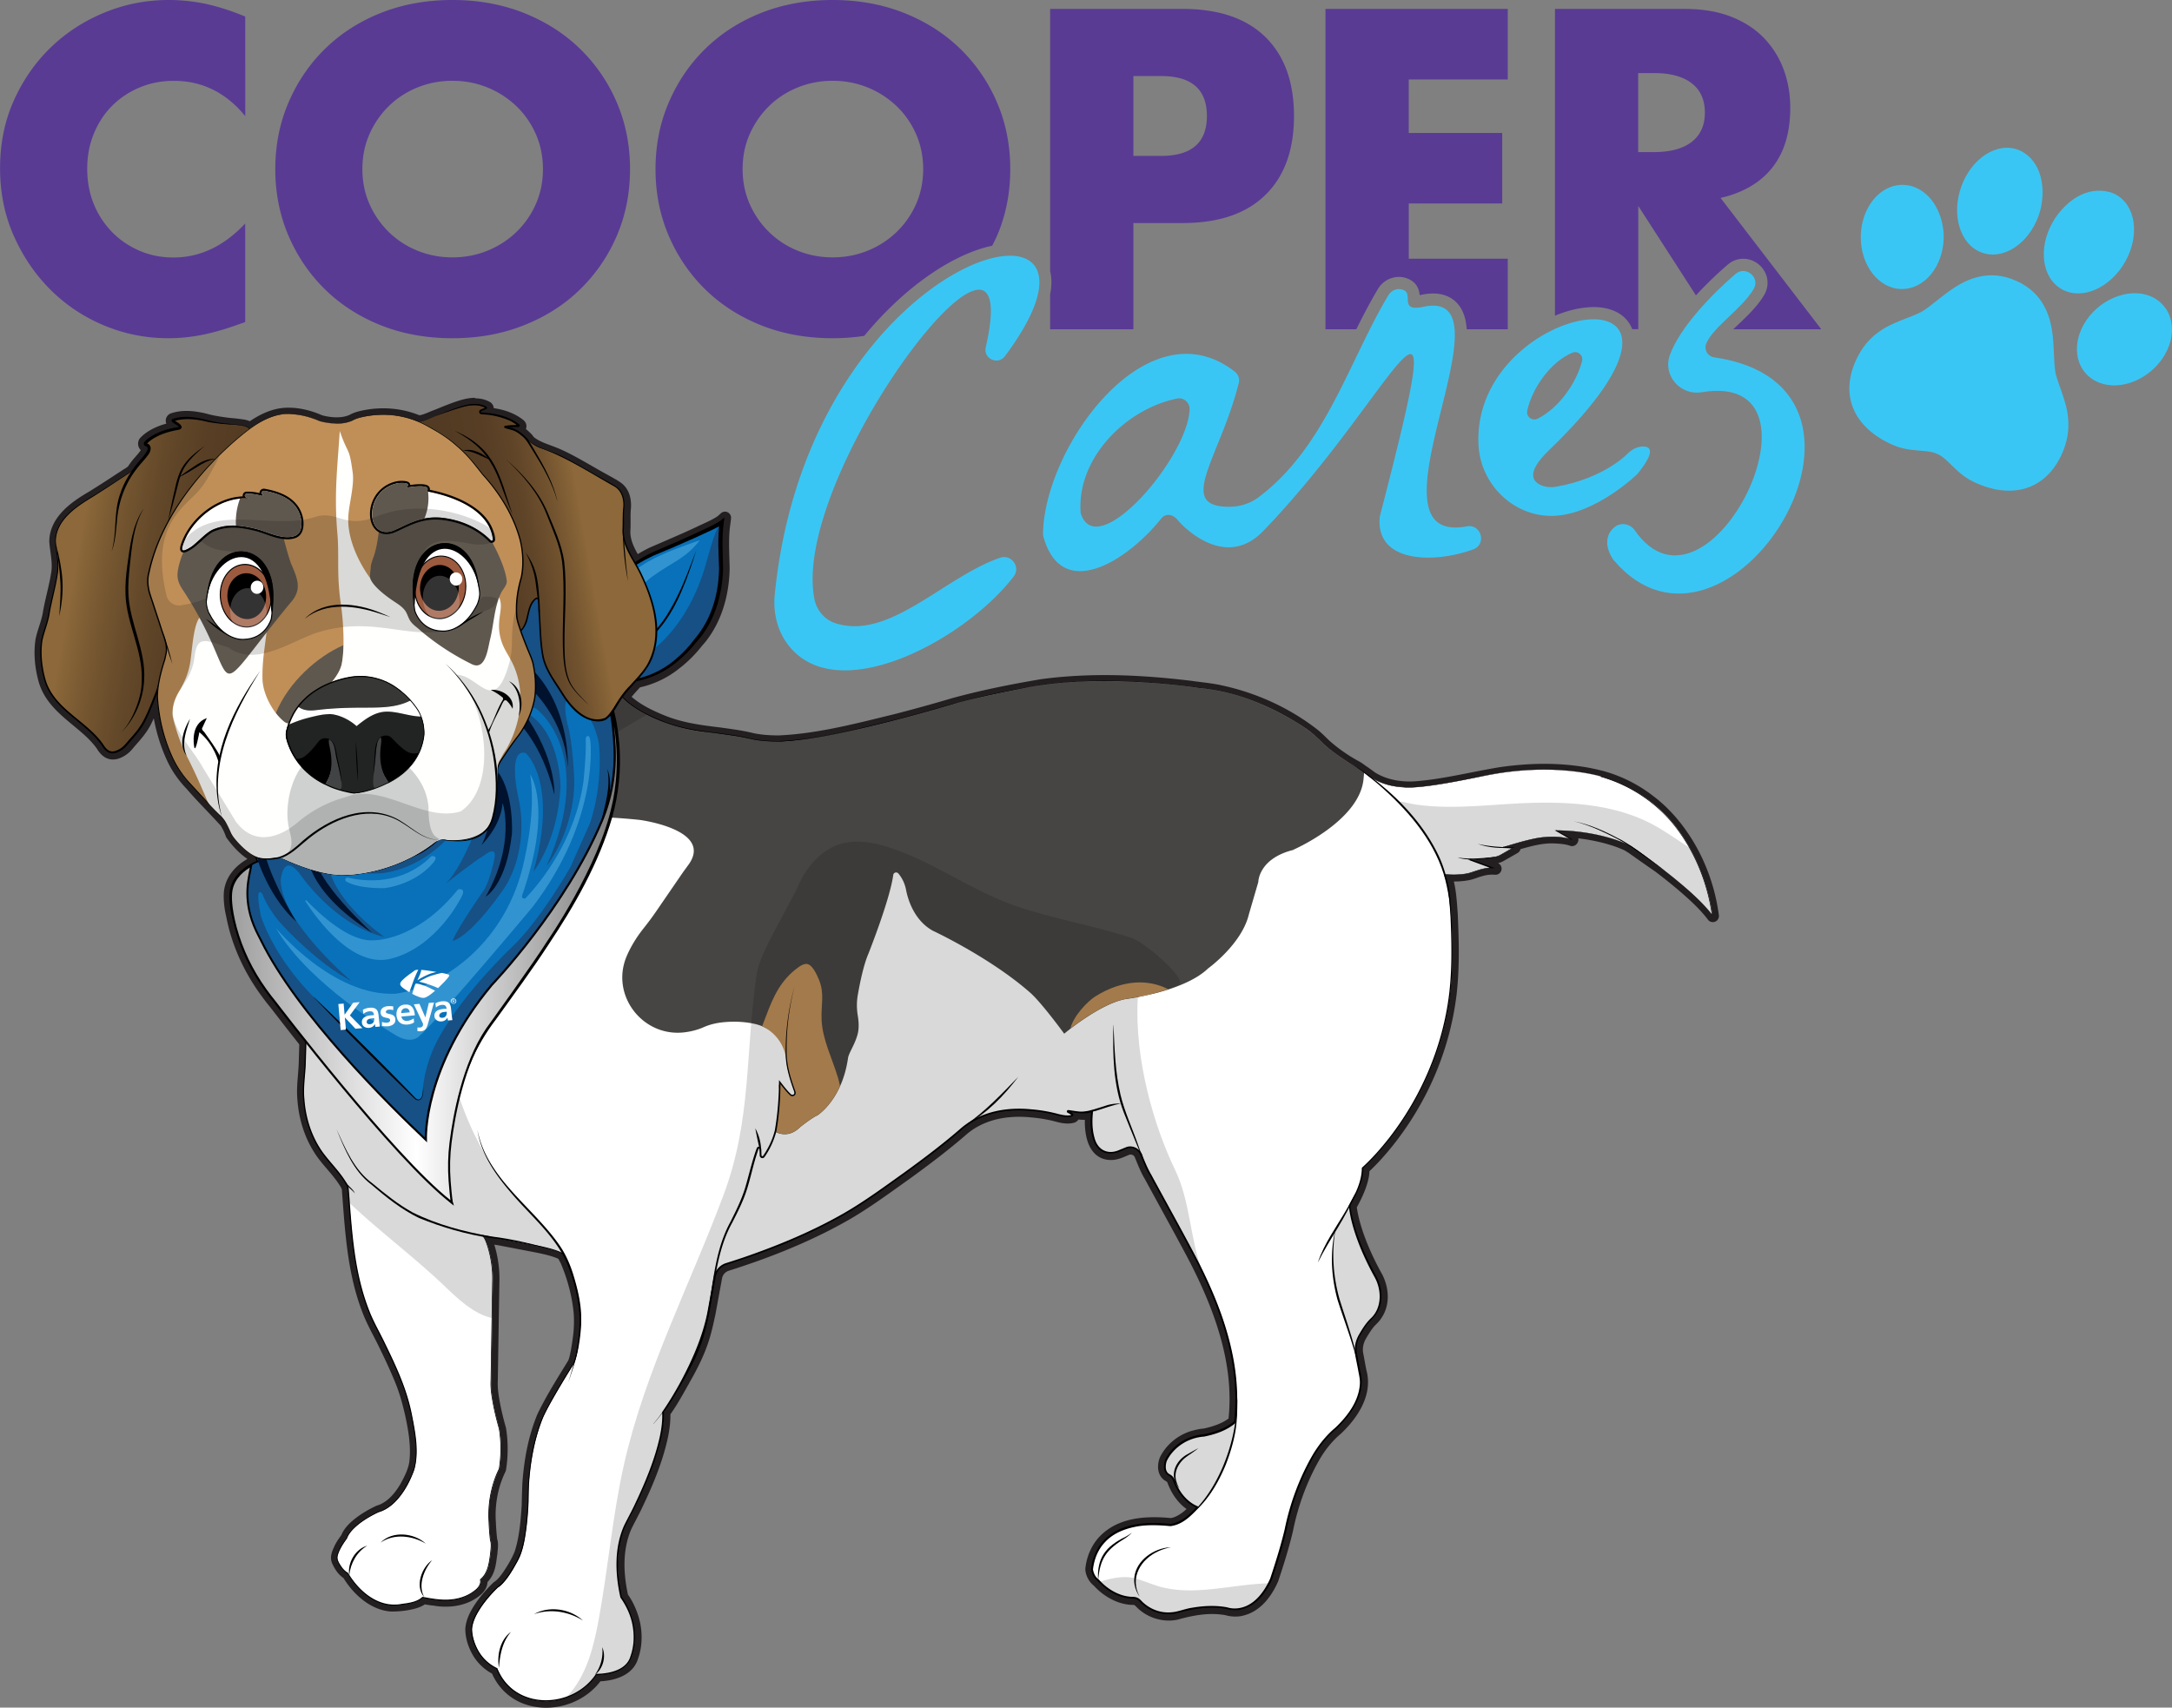
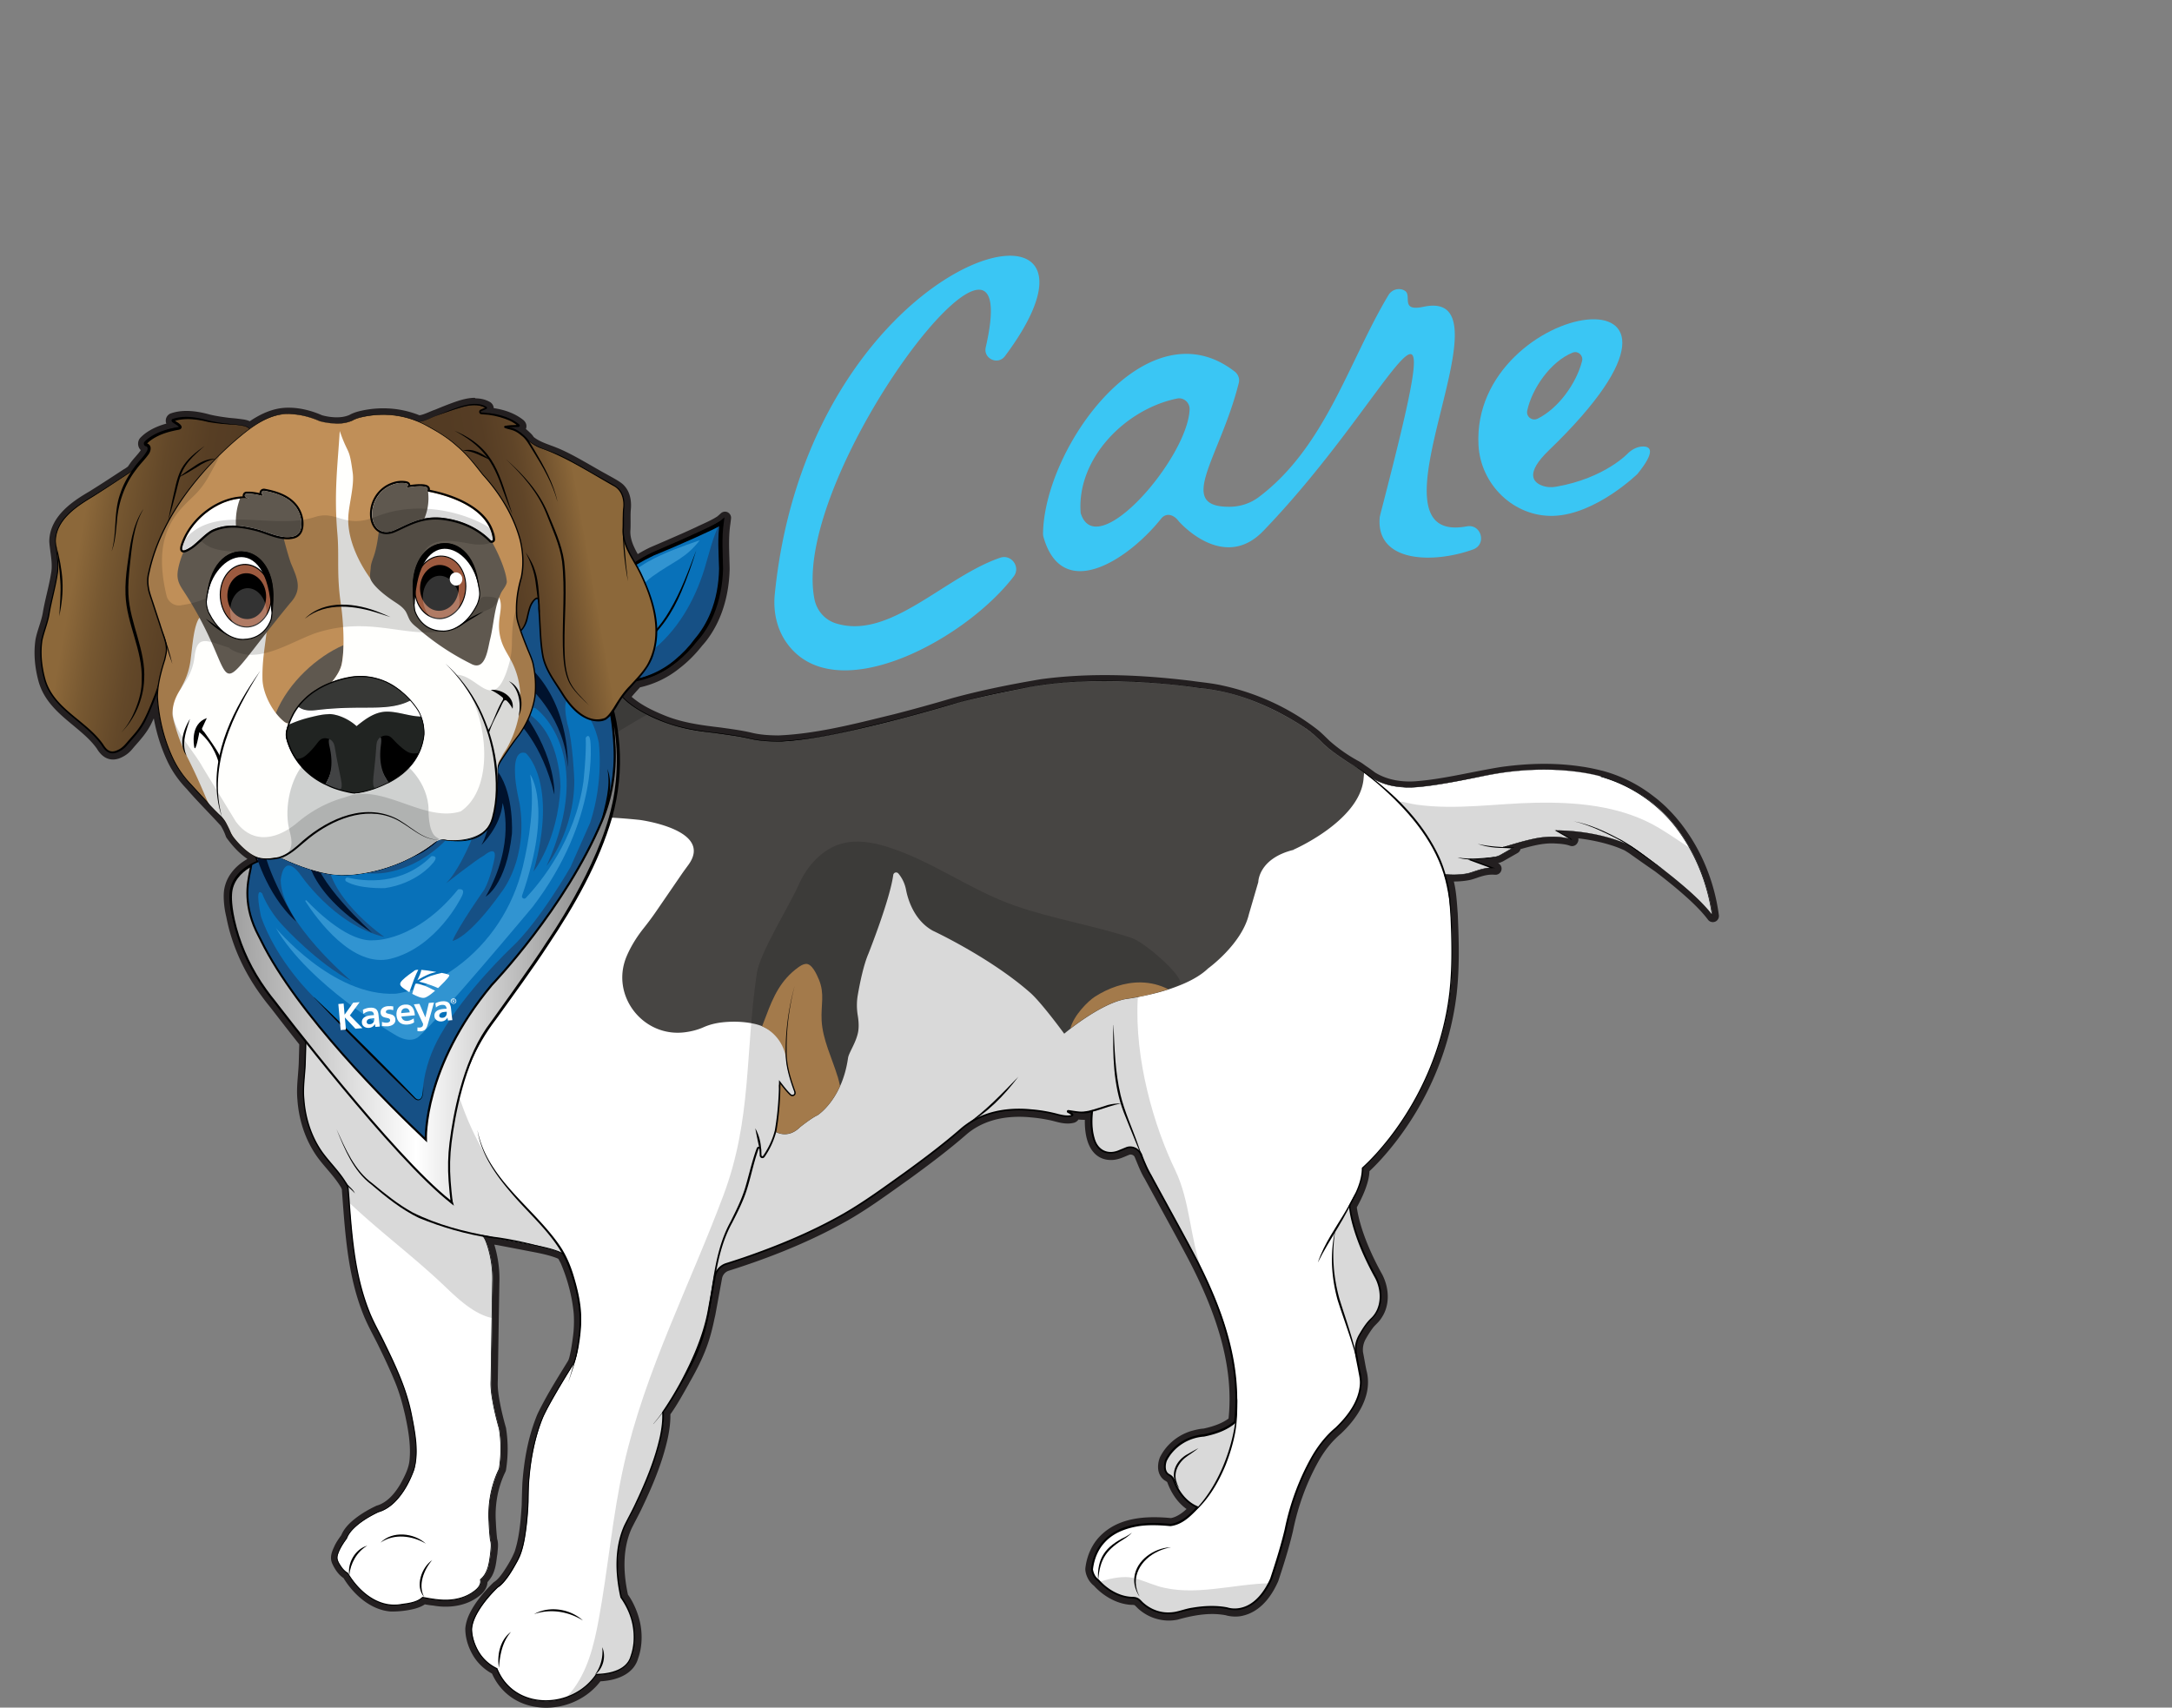
<svg xmlns="http://www.w3.org/2000/svg" id="uuid-b9b5aaa1-1ec7-49ba-a1fa-f3427626be1e" viewBox="0 0 357.88 281.37">
  <rect x="0" y="0" width="357.88" height="281.37" fill="#808080" stroke="none" />
  <defs>
    <linearGradient id="uuid-8214c05f-04b2-4410-a37d-92df73c9a65b" x1="38.04" y1="127.47" x2="101.79" y2="127.47" gradientTransform="matrix(1 0 0 -1 0 284)" gradientUnits="userSpaceOnUse">
      <stop offset="0" stop-color="#9e9e9e" />
      <stop offset=".48" stop-color="#fff" />
      <stop offset="1" stop-color="#7a7a7a" />
    </linearGradient>
    <linearGradient id="uuid-a3476f6e-20e0-4ac8-8938-24431b6d0ea4" x1="8.3" y1="190.62" x2="36.68" y2="185.62" gradientTransform="matrix(1 0 0 -1 0 284)" gradientUnits="userSpaceOnUse">
      <stop offset=".14" stop-color="#8c683a" />
      <stop offset=".31" stop-color="#775831" />
      <stop offset=".54" stop-color="#634829" />
      <stop offset=".77" stop-color="#573e24" />
      <stop offset="1" stop-color="#533b23" />
    </linearGradient>
    <linearGradient id="uuid-2fa7fbfc-7d1e-4e2b-8396-6cd925f0db1d" x1="105.84" y1="194.37" x2="72.35" y2="188.46" gradientTransform="matrix(1 0 0 -1 0 284)" gradientUnits="userSpaceOnUse">
      <stop offset=".27" stop-color="#8c683a" />
      <stop offset=".27" stop-color="#8b6739" />
      <stop offset=".4" stop-color="#72532f" />
      <stop offset=".53" stop-color="#604528" />
      <stop offset=".67" stop-color="#563d24" />
      <stop offset=".84" stop-color="#533b23" />
    </linearGradient>
  </defs>
-   <path d="M27.79 0c-3.69 0-7.21.69-10.57 2.07-3.36 1.38-6.31 3.29-8.85 5.74s-4.57 5.37-6.09 8.75C.76 19.94.01 23.67.01 27.73s.77 7.81 2.31 11.24 3.58 6.39 6.12 8.89c2.54 2.5 5.48 4.43 8.82 5.81s6.83 2.06 10.47 2.06c1.77 0 3.57-.17 5.39-.52 1.82-.35 3.78-.9 5.88-1.65l1.4-.49V36.83c-3.5 3.73-7.44 5.6-11.83 5.6-2.01 0-3.87-.37-5.6-1.12-1.73-.75-3.23-1.77-4.51-3.08a14.204 14.204 0 0 1-3.01-4.62c-.72-1.77-1.08-3.71-1.08-5.81s.36-3.97 1.08-5.74c.72-1.77 1.71-3.3 2.98-4.58 1.26-1.28 2.77-2.3 4.52-3.04 1.75-.75 3.65-1.12 5.7-1.12 4.67 0 8.59 1.94 11.76 5.81V2.73C38.17 1.8 36.03 1.11 34 .66A29.37 29.37 0 0 0 27.79 0ZM101.64 16.91a27.298 27.298 0 0 0-6.06-8.86c-2.59-2.52-5.68-4.49-9.27-5.92C82.72.71 78.8 0 74.55 0s-8.22.71-11.79 2.13c-3.57 1.42-6.64 3.4-9.21 5.92-2.57 2.52-4.57 5.47-6.02 8.86-1.45 3.38-2.17 7.04-2.17 10.96s.72 7.57 2.17 10.96c1.45 3.38 3.45 6.33 6.02 8.85 2.57 2.52 5.64 4.49 9.21 5.92 3.57 1.42 7.5 2.13 11.79 2.13s8.17-.71 11.76-2.13 6.69-3.39 9.27-5.92c2.59-2.52 4.61-5.47 6.06-8.85 1.45-3.38 2.17-7.04 2.17-10.96s-.72-7.57-2.17-10.96ZM88.27 33.67a14.53 14.53 0 0 1-3.25 4.62 14.836 14.836 0 0 1-4.76 3.04c-1.8.72-3.7 1.08-5.71 1.08s-3.91-.36-5.71-1.08c-1.8-.72-3.37-1.74-4.72-3.04a14.767 14.767 0 0 1-3.22-4.62c-.79-1.77-1.19-3.71-1.19-5.81s.4-4.04 1.19-5.81c.79-1.77 1.87-3.31 3.22-4.62s2.93-2.32 4.72-3.04c1.8-.72 3.7-1.08 5.71-1.08s3.91.36 5.71 1.08c1.8.72 3.38 1.74 4.76 3.04 1.38 1.31 2.46 2.85 3.25 4.62s1.19 3.71 1.19 5.81-.4 4.04-1.19 5.81ZM164.29 16.91a27.298 27.298 0 0 0-6.06-8.86c-2.59-2.52-5.68-4.49-9.27-5.92C145.37.71 141.45 0 137.2 0s-8.22.71-11.79 2.13c-3.57 1.42-6.64 3.4-9.21 5.92-2.57 2.52-4.57 5.47-6.02 8.86-1.45 3.38-2.17 7.04-2.17 10.96s.72 7.57 2.17 10.96c1.45 3.38 3.45 6.33 6.02 8.85 2.57 2.52 5.64 4.49 9.21 5.92 3.57 1.42 7.5 2.13 11.79 2.13 1.79 0 3.53-.13 5.2-.39 7.09-8.58 15.03-13.58 21.08-14.85.28-.55.56-1.09.81-1.66 1.45-3.38 2.17-7.04 2.17-10.96s-.72-7.57-2.17-10.96Zm-13.37 16.76a14.53 14.53 0 0 1-3.25 4.62 14.836 14.836 0 0 1-4.76 3.04c-1.8.72-3.7 1.08-5.71 1.08s-3.91-.36-5.71-1.08c-1.8-.72-3.37-1.74-4.72-3.04a14.767 14.767 0 0 1-3.22-4.62c-.79-1.77-1.19-3.71-1.19-5.81s.4-4.04 1.19-5.81c.79-1.77 1.87-3.31 3.22-4.62s2.93-2.32 4.72-3.04c1.8-.72 3.7-1.08 5.71-1.08s3.91.36 5.71 1.08c1.8.72 3.38 1.74 4.76 3.04 1.38 1.31 2.46 2.85 3.25 4.62s1.19 3.71 1.19 5.81-.4 4.04-1.19 5.81ZM208.49 6.09c-3.15-3.08-7.69-4.62-13.62-4.62h-21.84v43.22c.28 1.13.28 2.41 0 3.83v5.73h13.72v-17.5h8.12c5.93 0 10.47-1.54 13.62-4.62 3.15-3.08 4.72-7.42 4.72-13.02s-1.58-9.94-4.72-13.02Zm-17.19 19.6h-4.55V12.53h4.55c5.04 0 7.56 2.19 7.56 6.58s-2.52 6.58-7.56 6.58ZM230.5 45.63c.72 0 1.42.2 2.02.57 1.07.66 1.33 1.69 1.4 2.43.06-.01.13-.03.21-.04.71-.15 1.38-.23 2-.23 2.26 0 3.54 1.03 4.22 1.9.81 1.03 1.21 2.39 1.32 3.99h6.76V42.63h-16.31v-9.1h15.4V21.91h-15.4v-8.82h16.31V1.47H218.4v52.78h5.08c1.13-2.28 2.31-4.54 3.58-6.66a4.037 4.037 0 0 1 3.44-1.96ZM286.3 53.57l-.71.68h14.5L283.5 32.62c3.78-.89 6.64-2.58 8.58-5.08 1.94-2.5 2.9-5.75 2.9-9.76 0-2.24-.36-4.34-1.08-6.3-.72-1.96-1.8-3.69-3.22-5.18-1.42-1.49-3.23-2.67-5.42-3.54-2.19-.86-4.76-1.29-7.7-1.29h-21.35v50.55c2.19-.91 4.4-1.42 6.39-1.42 3.1 0 5.4 1.3 6.31 3.56.01.03.02.06.03.08h1v-20.3l9.5 14.73c2.15-2.34 4.23-4.2 5.23-5.06.74-.64 1.62-.97 2.56-.97 1.43 0 2.77.78 3.49 2.04.7 1.21.69 2.67-.03 3.91-1.06 1.82-2.75 3.43-4.38 4.98Zm-7.56-30.19c-1.45 1.12-3.52 1.68-6.23 1.68h-2.59V12.04h2.59c2.71 0 4.78.56 6.23 1.68 1.45 1.12 2.17 2.73 2.17 4.83s-.72 3.71-2.17 4.83Z" fill="#593b94" />
  <path d="M127.66 97.92c5.76-57.7 61.2-70.38 37.92-39.23-1.15 1.53-3.59.41-3.16-1.46 7.04-30.65-32.36 20.95-28.22 41.51.37 1.85 1.69 3.39 3.49 3.96 8.87 2.84 17.9-7.65 27.11-10.8 1.84-.63 3.41 1.54 2.23 3.08-8.05 10.53-29.64 22.14-37.48 10.85-1.59-2.29-2.17-5.14-1.89-7.92ZM208.15 87.49c22.28-23.12 31.72-50.67 19.29-2.74l-.1.46c-.69 7.53 8.82 7.69 15.37 5.33 2.31-.83 1.37-4.26-1.04-3.81-18.07 3.37 8.49-39.51-7.12-36.18-3.94.84-1.83-1.87-3.07-2.64-.93-.57-2.14-.22-2.7.71-6.52 10.86-10.35 24.98-21.36 33.28a8.025 8.025 0 0 1-4.67 1.6c-9.23.16-1.71-8.05 1.37-20.43.17-.68-.11-1.39-.65-1.82-14.37-11.24-31.4 12.37-31.61 26.66 0 .19.02.38.07.56 3.11 10.98 14.06 3.69 19.38-3 .82-1.02 2.05-.74 2.92.43 0 0 7.3 8.46 13.92 1.59Zm-12.14-20.01c-.33 7.99-15.38 25.47-17.95 17.05-.69-8.96 7.36-17.12 15.88-18.86 1.11-.23 2.12.68 2.07 1.81Z" fill="#3ac6f4" />
  <path d="M254.03 79.99c.75.3 1.57.35 2.36.21 8.11-1.41 11.91-5.57 11.91-5.57.68-.63 1.55-1.07 2.48-1.06 1.18.02 2.05.79-.98 4.53 0 0-6.85 6.67-13.81 6.9-6.54.21-12.04-5.14-12.38-11.67-1.25-24.16 44.92-31.22 11.59.88-3.91 3.77-2.59 5.22-1.18 5.78Zm5.1-21.89c-3.66 1.48-6.71 5.93-7.49 9.57-.21.98.8 1.76 1.71 1.32 3.4-1.67 6.4-5.82 7.33-9.51.23-.91-.67-1.73-1.54-1.38Z" fill="#3ac6f4" />
-   <path d="M265.85 92.26c-1.45-2.12-1.36-4.13.17-5.4 1.01-.84 2.57-.58 3.32.5 12.19 17.58 33.6-26.49 11.06-22.73-3.52.59-6.46-2.75-5.26-6.11 1.63-4.56 6.94-10.04 10.82-13.38 1.66-1.43 4.1.56 3 2.46-1.89 3.25-6.61 6.2-7.81 8.97-.43.99.18 2.14 1.25 2.3 33.88 4.89 2.18 55.45-16.54 33.4ZM332.28 46.3c2.26 1.03 3.81 2.58 4.77 4.59.76 1.58 1.12 3.32 1.28 5.56.05.72.15 3.09.18 3.52.06.84.14 1.45.28 1.91.11.37.23.76.4 1.24.09.27.43 1.22.48 1.36.67 1.91 1 3.19 1.11 4.65.14 1.91-.18 3.78-1.07 5.73-2.67 5.83-8.14 7.46-14.25 4.66-1.46-.67-2.42-1.41-3.77-2.74-.05-.05-.35-.34-.43-.43-.16-.16-.29-.28-.41-.39-.59-.56-1.07-.9-1.62-1.15s-1.12-.39-1.93-.47c-.17-.02-.34-.03-.57-.05-.12 0-.54-.04-.61-.05-1.88-.15-3.07-.39-4.53-1.06-6.11-2.8-8.45-8-5.78-13.83.92-2.01 2.13-3.48 3.68-4.61 1.18-.85 2.27-1.38 4.34-2.19.08-.03.45-.17.55-.21.83-.32 1.34-.53 1.86-.78.44-.2.96-.54 1.63-1.04.34-.26 2.2-1.74 2.78-2.17 1.8-1.34 3.35-2.21 5.05-2.66 2.15-.58 4.34-.41 6.59.62ZM314.63 30.57c3.39.83 5.31 4.17 5.61 7.73.3 4.67-2.44 8.88-6.27 9.29-3.82.41-7.05-3.15-7.35-7.81-.3-4.67 2.44-8.88 6.27-9.29.6-.09 1.16 0 1.74.09ZM355.63 49.55c.47.35.85.79 1.2 1.26 2.19 3.16.82 7.94-2.89 10.72-3.71 2.78-8.49 2.63-10.68-.52-2.19-3.16-.82-7.94 2.89-10.72 2.41-1.78 5.62-2.6 8.3-1.43.57.25.67.35 1.18.69ZM348.24 31.86c.72.38.42.2.91.53 3.11 2.23 3.28 7.38.57 11.46-2.71 4.08-7.39 5.73-10.49 3.49-3.11-2.24-3.28-7.38-.56-11.46 2.39-3.45 5.92-5.39 9.58-4.02ZM332.95 24.85c3.37 1.71 4.21 6.01 3.21 9.88-1.32 4.72-5.33 7.95-9.05 7.06-3.72-.89-5.53-5.51-4.21-10.23 1.32-4.72 5.33-7.95 9.05-7.06.57.16.23.05.99.35Z" fill="#3ac6f4" />
  <path d="M78.25 65.55c-.8 0-1.67.16-2.72.49-1.23.4-2.41.88-3.56 1.35l-.19.08-.05.02-.14.05c-.28.1-.57.22-.85.34-.56.24-1.1.46-1.62.55-1.89-.76-3.9-1.15-5.98-1.15-1.31 0-2.62.16-3.88.46-.69.17-1.22.37-1.68.63-.59.26-1.29.39-2.02.39h-.29c-.75-.02-1.51-.14-2.22-.34-1.63-.72-3.34-1.15-4.95-1.23-.09 0-.22-.01-.34-.01h-.3c-.15 0-.3 0-.46.01-1.9.11-3.77.82-5.85 2.22-.47-.22-.97-.29-1.37-.34-.1-.01-.19-.03-.29-.04-.61-.08-1.18-.13-1.74-.18-.92-.12-2.03-.27-3.14-.53-.93-.26-2.39-.61-3.89-.61-.94 0-1.82.14-2.61.42a.75.75 0 0 0-.2.1c-.33.21-.55.56-.59.95-.02.22 0 .43.09.62-1.17.32-2.44.83-3.55 1.67-.24.19-.47.39-.7.63-.31.3-.46.77-.39 1.24.05.32.2.62.43.83-.23.35-.54.7-.85 1.06-.34.39-.7.79-1 1.25-.07.09-.16.22-.24.35l-.03.04c-.24.19-.48.35-.72.48-.02.01-.04.02-.05.03-1.75 1.15-3.73 2.45-5.57 3.59-2.28 1.35-6.55 3.88-6.62 8.21v.09c.04.56.12 1.12.19 1.66.17 1.25.32 2.44.1 3.57-.18 1.11-.44 2.22-.69 3.29-.25 1.06-.5 2.15-.68 3.24-.13.73-.36 1.44-.6 2.2-.21.65-.42 1.32-.57 2.02 0 .02 0 .04-.01.06-.34 2.2-.17 4.58.52 7.07.94 3.22 3.35 5.22 5.68 7.15 1.48 1.23 2.88 2.39 3.9 3.83.71 1.19 1.61 1.79 2.66 1.79.51 0 1.06-.15 1.61-.45.63-.32 1.2-.8 1.64-1.36.14-.16.24-.28.32-.38s.04-.04.04-.04c1.01-1.14 2.06-2.33 2.75-3.79.12-.25.24-.5.36-.76.45 2.5 1.22 4.91 2.26 7.11.79 1.66 1.88 3.2 3.22 4.58l.03.04c.93 1.09 1.98 2.19 3.1 3.37.77.81 1.57 1.65 2.42 2.58.37.6.64 1.19.83 1.74.03.1.08.19.14.28 1.11 1.52 2.2 2.63 3.36 3.41l.06.06c-.13.07-.25.15-.37.22-1.67 1.04-2.84 2.5-3.29 4.11-.28.92-.26 1.9-.21 2.64.05.81.18 1.67.39 2.54.14.73.3 1.43.49 2.15 1.01 3.72 2.71 7.27 5.06 10.55.54.75 1.07 1.45 1.58 2.07s1.97 2.58 4.9 6.27l-.08 2.87c-.02.73-.08 1.45-.14 2.21-.11 1.33-.22 2.71-.08 4.11.25 3.42 1.35 6.61 3.17 9.22.55.78 1.16 1.49 1.75 2.18.75.88 1.46 1.72 2.05 2.65.21.33.37.6.36.82v.1l.1 1.3c.47 6.28.95 12.76 3.32 18.8.49 1.28 1.12 2.51 1.73 3.69.33.64.68 1.31.99 1.96 1.09 2.22 1.87 3.94 2.55 5.58.85 2.01 1.38 4.12 1.75 5.74.47 2.22.95 4.81.69 7.33-.14 1.33-.79 2.6-1.51 3.9-.52.88-1.07 1.61-1.68 2.2-.68.66-1.43 1.12-2.17 1.33-.05.01-.1.03-.15.06-1.16.55-2.24 1.18-3.18 1.88-.97.74-2.02 1.66-2.56 2.96-.41.55-.88 1.24-1.13 1.82l-.06.13c-.3.66-.76 1.66-.29 2.71.51 1.11 1.12 1.9 1.86 2.39 1.54 2.54 4.36 5.26 7.79 5.51H64.54c1.36 0 2.65-.16 3.83-.47.56-.16 1.12-.36 1.63-.71.48.09.94.16 1.41.2.65.12 1.33.18 1.97.18.18 0 .36 0 .54-.01 1.9-.08 3.61-.66 4.92-1.66.93-.67 1.45-1.51 1.48-2.37.27-.29.5-.62.71-.96.55-.98.7-2.05.82-2.99.03-.25.07-.5.11-.74 0-.03 0-.07.01-.1 0-.13.02-.27.03-.41.06-.59.12-1.3-.09-1.94-.1-.91-.17-1.85-.21-2.8-.19-2.92.36-5.76 1.58-8.25.04-.09.07-.18.09-.28.37-2.33.37-4.67 0-6.95 0-.04-.01-.08-.03-.11-.39-1.37-.69-2.62-.93-3.84-.24-1.28-.45-2.54-.39-3.75l.13-8.11.13-8.08c.08-2.09-.2-4.22-.83-6.3.04 0 .08.01.13.02l.41.06 4.18.8c.34.07.69.13 1.03.2 1.37.26 2.66.5 3.92.91.27.09.51.18.72.27.05.02.11.05.16.08.16.29.32.57.45.86 1.1 2.6 1.83 5.43 2.08 8.13.06.89.06 1.85-.02 2.91-.1 1.06-.27 2.14-.44 3.15-.02.1-.06.26-.09.42-.11.54-.21 1.06-.43 1.41l-.58.94c-1.53 2.49-3.12 5.06-4.42 7.77 0 .02-.02.03-.02.05-1.33 3.22-2.13 6.88-2.45 11.2-.06 1.18-.09 2.51-.12 3.77-.16 2.38-.35 5.13-1.15 7.6-.54 1.33-1.34 2.59-1.99 3.54-.4.55-.85 1.14-1.4 1.49-.05.04-.11.08-.15.12a22.93 22.93 0 0 0-2.81 3.26c-.81 1.19-1.64 2.61-1.79 4.26v.09c0 1.46.45 3 1.31 4.44a8.211 8.211 0 0 0 3.09 2.93c1.56 3.52 4.87 5.62 8.93 5.62 3.52 0 6.89-1.66 8.93-4.35 3.33-.19 5.58-1.54 6.21-3.77.6-1.65.74-3.63.39-5.58-.31-1.72-1.13-3.66-2.06-4.93-.92-4.24-.73-7.89.57-10.84.23-.47.49-.97.75-1.47.35-.67.71-1.36 1.04-2.07 1.56-3.27 3.28-7.2 4.21-11.45.31-1.49.44-2.73.42-3.89.95-1.29 2.04-3.24 2.93-4.83l.05-.08.13-.25.09-.16c1.41-2.45 2.39-4.54 3.06-6.56.38-1.15.71-2.43 1.01-3.9l.05-.21c.04-.15.07-.3.1-.45l1.09-5.95c.1-.58.55-1.09 1.1-1.26 7.63-2.41 14.05-5.13 19.63-8.3 3.02-1.73 5.88-3.78 8.64-5.75.49-.35.97-.7 1.46-1.04 2.95-2.14 6.39-4.7 9.58-7.49 2.24-1.85 5.13-2.79 8.56-2.79.63 0 1.28.03 1.93.1.97.08 1.93.22 2.86.41.35.06.69.15 1.04.24.68.18 1.38.36 2.15.36.37 0 .71-.04 1.05-.13.03 0 .06-.02.09-.03.27-.1.49-.28.64-.5.28.03.57.05.87.05h.18c-.03 1.64.19 3.98 1.49 5.41.71.79 1.68 1.21 2.79 1.21.2 0 .41-.01.62-.04.68-.09 1.32-.36 1.89-.6.16-.07.33-.14.48-.2.1-.04.18-.06.27-.06.26 0 .53.15.65.36.12.29.25.59.37.89.38.93.78 1.9 1.29 2.72.74 1.36 1.62 2.97 2.53 4.64 1.61 2.94 3.27 5.98 4.5 8.3 5.44 10.31 7.61 18.78 6.8 26.59-.48.36-1.05.67-1.74.95-.7.28-1.49.52-2.4.71-.66.03-1.46.24-2.1.42-2.22.71-4.05 2.27-5.06 4.29-.02.03-.03.07-.04.1-.21.57-.3 1.14-.27 1.71.04.79.41 1.52 1 1.96.02.01.03.02.05.03l.16.1c.13.08.27.17.3.22.69 1.9 1.79 3.43 3.18 4.42-.89.83-1.81 1.37-2.59 1.49-1.01-.1-1.92-.14-2.78-.14-3.98 0-6.92 1.05-8.98 3.21-1.28 1.35-2.11 3.22-2.33 5.26v.19c.04.51.2 1.01.48 1.53.21.4.6.85.95 1.11.67.75 1.48 1.41 2.39 1.95 1 .59 2.04.97 3.08 1.12.26.05.5.06.72.07.18 0 .39.01.48.05.07.03.21.18.31.28.13.13.27.28.45.43a7.543 7.543 0 0 0 4.9 1.83c.47 0 .94-.05 1.4-.14.03 0 .05-.01.08-.02 2.24-.63 4.04-.92 5.67-.92.77 0 1.51.07 2.21.2.47.14 1.05.22 1.61.22.49 0 .94-.06 1.33-.17 2.36-.58 4.33-2.51 5.69-5.58.01-.03.02-.06.04-.09.81-2.45 1.73-5.3 2.41-8.2.83-4.12 2.24-7.99 4.22-11.54 1.05-1.87 2.27-3.36 3.71-4.57.02-.01.03-.03.04-.04 2.07-1.96 5.35-5.9 4.15-10.38-.12-.55-.25-1.28-.37-1.96-.07-.38-.14-.74-.2-1.06-.08-.78.1-1.58.53-2.28.4-.69.74-1.21 1.08-1.66.16-.23.36-.42.56-.63.29-.29.62-.62.88-1.05 1.33-1.94 1.38-4.7.12-7.16-1.32-2.36-3.56-6.84-4.19-11.05.84-1.52 2.03-3.99 2.08-5.96 1.36-1.28 2.71-2.77 4.21-4.68 5.6-7.2 9.11-15.68 10.16-24.51.51-4.5.37-9.04.18-13.29-.03-.34-.05-.64-.07-.94-.11-1.42-.22-2.88-.57-4.32h.02c.99 0 1.88-.09 2.71-.27.4-.1.74-.22 1.07-.33.3-.11.59-.2.87-.28.59-.17 1.11-.25 1.62-.25.16 0 .32 0 .48.02h.1c.46 0 .87-.32.97-.78a.986.986 0 0 0-.56-1.13l.24-.06c.07-.02.14-.04.2-.08.22-.08.42-.17.6-.29l2-1.14.19-.11c.25-.14.41-.37.48-.64l.23-.06c1.65-.46 3.26-.88 4.88-.88.16 0 .33 0 .49.01.96.05 1.81.11 2.55.38a1.005 1.005 0 0 0 1.24-.5l.05-.1c.1-.2.12-.42.08-.62 1.95.23 3.77.61 5.43 1.14.77.23 1.52.54 2.17.83l.1.06c.24.15.48.29.71.45 1.56 1.11 2.99 2.11 4.24 2.97 2.2 1.67 4.09 3.23 5.75 4.76.95.89 2.05 1.98 2.96 3.19.19.26.49.4.8.4.13 0 .25-.02.38-.07.42-.17.67-.6.62-1.05 0-.05-.01-.1-.02-.14-.68-5-2.52-9.75-5.31-13.73l-.36-.51-.12-.16-.36-.48c-.31-.4-.65-.81-1.03-1.25l-.18-.2-.07-.08c-.35-.39-.72-.77-1.08-1.13l-.07-.07-.13-.13c-.39-.37-.81-.74-1.23-1.1-.18-.15-.36-.29-.55-.44l-.12-.09-.51-.39a23.618 23.618 0 0 0-7.98-3.9c-.08-.02-.15-.04-.23-.05l-.12-.03c-.22-.06-.72-.18-1.48-.34-.2-.04-.4-.08-.59-.11l-.1-.02c-.27-.05-.56-.1-.86-.14-1.99-.31-4.1-.47-6.26-.47-2.28 0-4.68.18-7.13.52-1.74.28-3.47.62-5.15.95-2.94.58-5.98 1.18-9 1.41-.31.02-.63.03-.94.03-2.15 0-4.11-.51-5.67-1.48-.49-.37-1-.74-1.57-1.12-.31-.23-.68-.5-1.06-.71a25.79 25.79 0 0 1-4.86-3.38c-.17-.16-.36-.35-.56-.54-.4-.39-.81-.79-1.26-1.17-4.57-3.61-10.08-6.18-15.96-7.44-1.17-.26-2.37-.41-3.52-.55-.48-.06-.95-.12-1.42-.19-5.28-.64-9.96-.95-14.33-.95-3.68 0-7.23.23-10.55.68-5.68.96-10.31 1.95-14.6 3.12-3.12.93-6.31 1.81-9.49 2.63l-1.76.43c-5.66 1.39-11.5 2.83-17.35 3.08-1.4-.01-3.04-.08-4.61-.49-1.42-.32-2.83-.52-4.2-.71l-.78-.11c-3.25-.38-6.39-.81-9.33-2.04-1.75-.72-3.7-1.63-5.29-3.01.38-.46.78-.9 1.21-1.37l.17-.19c2.41-.54 4.67-1.64 6.54-3.17 1.33-1.02 2.59-2.28 3.72-3.72 1.12-1.21 2.19-2.94 2.89-4.63 1.01-2.4 1.55-5.07 1.62-7.93 0-.62-.03-1.2-.04-1.77-.06-1.97-.12-3.84.16-5.7l.11-.9c.05-.41-.16-.81-.52-1.01a.995.995 0 0 0-1.13.13l-.6.53c-.75.49-1.59.88-2.48 1.29-.33.15-.66.3-.98.46-1.92.9-3.97 1.78-5.95 2.64l-1.65.71c-.7.33-1.37.7-2.06 1.11-.21-.38-.41-.75-.58-1.13-.47-1.01-.68-1.91-.63-2.76.04-.56.03-1.14.03-1.69 0-.58-.01-1.13.03-1.66.18-1.66-.18-3.06-1.05-4.01-.42-.5-1.27-.98-2.33-1.57-.3-.16-.56-.31-.75-.42l-.06-.03c-.63-.34-1.32-.74-2.05-1.16-1.97-1.13-4.19-2.41-6.04-3.13-.31-.13-.64-.25-.97-.37-1.02-.38-1.98-.74-2.74-1.36-.16-.24-.3-.41-.44-.55-.26-.25-.54-.52-.85-.77.11-.27.21-.8-.26-1.33l-.14-.14c-1.28-1.02-2.9-1.67-4.9-1.97 0-.14-.04-.28-.1-.42-.09-.22-.23-.36-.32-.44a.7.7 0 0 0-.17-.13c-.7-.41-1.52-.62-2.42-.62Z" fill="#231f20" />
  <path d="M263.77 127.93s-8.06-2.52-19.71 0c0 0-10.29 2.23-12.92 1.75h-.01a10.49 10.49 0 0 1-6.12-2.23c-.69-.53-1.45-1.08-2.06-1.4-.3-.16-.6-.32-.89-.5-.95-.61-2.95-1.94-4.14-3.15-.87-.88-1.8-1.7-2.82-2.4-3.19-2.18-9.64-5.9-17.56-6.64 0 0-16.12-2.53-28.65 0 0 0-7.09 1.36-11.07 2.43 0 0-19.33 5.92-28.94 6.41 0 0-2.9.07-4.86-.36a44.6 44.6 0 0 0-2.61-.52c-1.38-.22-3.33-.5-5.18-.71-3.26-.37-6.45-1.26-9.38-2.72-1.61-.81-3.19-1.8-4.29-2.96L87.51 98.71l-45.42 42.21s2.85 8.16 3.76 13.08c0 0 .39 2.46 1.81 3.24 0 0 2.85 2.46 2.98 6.6l-.34 11.41c-.02.82-.09 1.64-.18 2.45-.25 2.32-.41 8.64 4.14 13.72 0 0 2.98 3.37 3.11 4.4 0 0 .62 8.35.91 10.1 0 0 .87 7.67 3.79 12.92 0 0 3.59 6.9 4.76 10.59 0 0 2.62 8.16 1.46 12.53 0 0-1.85 6.02-5.92 7.19 0 0-4.37 1.94-5.24 4.37 0 0-2.04 2.62-1.46 3.69 0 0 .58 1.46 1.65 2.04 0 0 2.72 4.95 7.19 5.24 0 0 3.98 0 5.15-1.26 0 0 .87.19 1.85.29 0 0 4.37.97 7.19-1.75 0 0 .68-.58.49-1.46 0 0 1.17-.96 1.36-2.43 0 0 .68-3.2.29-4.08 0 0-.58-4.66 0-7.28 0 0 .39-2.33 1.46-4.47 0 0 .58-3.2 0-6.6 0 0-1.55-5.24-1.36-7.96l.27-16.55c.02-1.28-.1-2.56-.36-3.81-.3-1.4-.75-3.04-1.33-3.52l2.01.38s5.05.97 7.09 1.36c0 0 3.59.68 4.37 1.46 0 0 3.11 6.22 2.62 12.14 0 0-.49 5.05-1.17 5.92 0 0-3.79 6.02-4.95 8.64 0 0-2.52 5.54-2.43 13.89 0 0-.19 6.02-1.36 8.93 0 0-1.94 4.18-3.69 5.24 0 0-4.18 3.88-4.27 6.99 0 0 .1 4.47 4.18 6.41 0 0 1.75 5.34 8.25 5.34 0 0 5.24 0 8.16-4.37 0 0 4.95.1 5.73-3.01 0 0 1.94-4.66-1.65-9.71 0 0-1.94-7.28.97-12.53 0 0 6.31-11.46 5.92-17.97 0 0 5.63-7.96 7.38-16.02l1.15-6.27c.19-1.02.93-1.86 1.92-2.17 4.1-1.27 15.19-5.02 23.35-10.69 0 0 9.85-6.68 15.04-11.26 2.36-2.09 5.38-3.3 8.53-3.44 2.23-.1 4.91.06 7.75.83.55.15 1.12.24 1.69.23.64-.02 1.12-.16-.06-.74-.08-.04-.04-.16.04-.14 1.05.19 3.07.49 3.91.06 0 0-.96 7.13 3.3 6.83.42-.03.82-.14 1.2-.3l1.08-.45c.97-.4 2.09.07 2.48 1.05.5 1.26 1.16 2.82 1.54 3.36l5.83 10.68s5.54 9.91 6.8 15.93c0 0 2.23 6.64 1.31 14.11-.86.75-2.4 1.66-5.09 2.21 0 0-4.23.1-6.27 4.08 0 0-.7 1.78.54 2.44.33.18.6.45.72.8.41 1.13 1.52 3.53 3.93 4.51-1.31 1.54-2.85 2.8-4.46 2.94 0 0-4.27-.49-6.51.29 0 0-5.73.87-6.41 6.99 0 0 .1 1.17 1.07 1.85 0 0 2.3 2.82 5.71 2.85.42 0 .82.16 1.11.47.92.99 3.35 2.98 7.16 1.64 0 0 3.69-1.07 7.19-.39 0 0 4.37 1.65 7.28-4.86 0 0 2.14-6.31 2.62-9.32 0 0 2.43-10.59 7.57-15.05 0 0 5.34-4.37 4.47-9.03l-.66-3.45c-.21-1.1-.03-2.24.52-3.22.55-.99 1.32-2.19 2.08-2.85 0 0 2.91-2.62.39-7.19 0 0-3.5-6.02-4.08-11.36 0 0 2.23-3.69 2.14-6.22 0 0 13.79-11.85 14.66-32.44 0 0 .39-12.72-1.17-15.93 0 0 2.91.29 4.66-.39 0 0 2.04-.78 3.2-.68l-3.69-1.36s4.27-.19 5.05-.78l2.04-1.17-1.65-.1s2.76-.85 4.91-1.36c1.17-.28 2.37-.4 3.57-.35.97.04 2.14.15 2.89.45l-2.62-1.51s6.8-.13 12.33 2.58c0 0 9.91 6.7 13.4 11.36 0 0-1.75-18.06-18.35-22.82Z" fill="#fff" />
  <path d="M263.76 127.94c-5.32-1.38-10.94-1.36-16.35-.59-4.74.76-9.41 2.02-14.22 2.38-2.72.19-5.59-.33-7.84-1.98-.58-.46-1.39-1.04-2.01-1.43-1.81-.97-3.52-2.15-5.06-3.51-.6-.56-1.16-1.16-1.8-1.69-4.5-3.55-9.9-5.99-15.5-7.19-1.6-.34-3.25-.49-4.87-.72-8.14-.98-16.43-1.36-24.57-.25-4.85.82-9.7 1.8-14.44 3.11-3.15.94-6.32 1.82-9.5 2.65-6.37 1.56-12.8 3.29-19.39 3.57-1.64-.01-3.31-.11-4.91-.52-1.6-.36-3.23-.56-4.86-.8-3.26-.37-6.57-.83-9.63-2.1-2.28-.94-4.56-2.07-6.32-3.85-1.61-1.75-13.42-14.41-15.11-16.25h.19c.08-.07-45.74 42.65-45.38 42.07 1.39 4.13 2.74 8.29 3.65 12.57.23 1.33.64 2.96 1.87 3.69 1.88 1.81 3.06 4.4 3.01 7.02-.04.89-.1 3.7-.14 4.65l-.19 6.2c-.04 2.07-.44 4.11-.23 6.17.22 3.07 1.18 6.1 2.95 8.63 1.2 1.67 2.72 3.12 3.82 4.88.21.34.43.68.52 1.09.02.14.02.26.03.39l.12 1.54c.45 6.15.94 12.41 3.21 18.21.73 1.93 1.8 3.71 2.68 5.58 1.82 3.71 3.57 7.51 4.37 11.58.58 3 1.26 6.23.37 9.24-.72 1.94-1.72 3.82-3.21 5.29-.74.72-1.68 1.34-2.65 1.61-1.55.74-3.08 1.64-4.28 2.9-.39.42-.73.9-.93 1.44-.6.82-1.18 1.69-1.48 2.67-.27.79.26 1.47.68 2.09.27.35.59.67.98.88 1.81 3.08 5.07 5.85 8.86 5.12 1.14-.15 2.49-.31 3.37-1.13l.03-.03h.04c1.36.26 2.74.51 4.14.46 1.53-.06 3.07-.49 4.3-1.43.6-.43 1.22-1.09 1-1.89 1.34-1.09 1.49-2.85 1.7-4.45.05-.65.18-1.4-.04-2.02-.12-1-.19-2-.23-3.01-.2-2.98.39-6.14 1.69-8.77.34-2.17.36-4.41 0-6.59-.36-1.27-.7-2.61-.95-3.92-.25-1.32-.48-2.67-.41-4.02l.13-8.07.13-8.07c.08-2.02-.2-4.03-.79-5.96-.22-.61-.4-1.3-.87-1.76l-.18-.16.23.04 6.83 1.3c1.7.34 3.43.6 5.09 1.14.56.2 1.13.37 1.59.77 1.94 4.21 3.19 8.95 2.48 13.6-.26 1.53-.3 3.16-1.02 4.56-.85 1.37-1.74 2.82-2.57 4.24-.83 1.43-1.66 2.86-2.36 4.36-1.42 3.42-2.09 7.15-2.35 10.84-.07 1.16-.07 2.55-.11 3.72-.09 1.65-.24 3.31-.5 4.94-.25 1.64-.65 3.29-1.53 4.72-.6 1.09-1.25 2.17-2.08 3.1-.3.33-.62.63-.94.82-.97.94-1.87 1.97-2.65 3.09-.75 1.11-1.45 2.33-1.58 3.68 0 1.33.47 2.68 1.15 3.82a6.98 6.98 0 0 0 2.96 2.66l.04.02.02.04c2.75 6.92 12.34 6.72 16.22.94l.03-.05h.06c2.1-.03 4.98-.6 5.62-2.93.57-1.58.64-3.34.35-4.99-.29-1.68-1.03-3.26-2.01-4.65-.88-3.88-1.04-8.14.59-11.84.59-1.21 1.24-2.35 1.8-3.56 1.7-3.59 3.26-7.29 4.11-11.18.27-1.31.45-2.65.37-3.97a56.63 56.63 0 0 0 3.14-5.18c1.88-3.53 3.5-7.25 4.3-11.17l1.08-5.93c.18-1.05.98-1.96 2-2.28.96-.3 1.91-.61 2.86-.93 5.69-1.96 11.28-4.27 16.51-7.26 3.48-2 6.72-4.4 9.98-6.72 3.25-2.36 6.46-4.77 9.49-7.42 3.23-2.66 7.38-3.42 11.47-3.01 1.51.12 3.01.38 4.48.78.68.16 1.5.34 2.15.14 0 0-.02.04-.01.05 0 .02-.02-.03-.06-.06a1.96 1.96 0 0 0-.28-.19l-.16-.09-.08-.04c-.29-.09-.22-.51.09-.47 1.23.17 2.62.5 3.81.08l.26-.12c-.19 1.53-.21 3.15.22 4.64.52 2.01 2.22 2.82 4.1 1.97l1.03-.42c1.16-.51 2.51.28 2.81 1.48.39.99.87 2.12 1.4 3.01 2.02 3.74 5.09 9.26 7.05 12.98 4.51 8.56 8.07 18.08 6.89 27.9-1.47 1.28-3.37 1.91-5.25 2.29-2.54.16-4.98 1.69-6.12 3.99-.22.59-.34 1.65.29 2.1.13.1.36.2.53.35.5.42.58 1.16.9 1.69.72 1.45 1.86 2.74 3.38 3.36l.21.09-.15.17c-1.2 1.38-2.66 2.78-4.57 3-1.62-.15-3.28-.23-4.9-.04-2.16.3-4.38 1.04-5.89 2.69-1.15 1.21-1.79 2.83-1.97 4.49v-.03c.04.32.16.68.32.97.17.31.41.57.69.77 1.38 1.55 3.36 2.74 5.47 2.8.23 0 .52.02.76.12.49.16.76.62 1.15.93.7.61 1.54 1.06 2.43 1.31.89.25 1.84.27 2.76.1.92-.18 1.84-.54 2.78-.67 1.89-.32 3.84-.42 5.75-.06.72.23 1.54.24 2.3.06 2.34-.54 3.89-2.78 4.79-4.8.88-2.67 1.73-5.35 2.38-8.08.84-4.15 2.31-8.19 4.38-11.88 1.04-1.84 2.37-3.56 4-4.92 1.97-1.89 3.8-4.29 4.01-7.09.06-.69-.08-1.36-.22-2.06-.13-.8-.48-2.35-.58-3.12-.13-1.08.14-2.2.7-3.12.54-.92 1.11-1.84 1.88-2.58 1.84-1.69 1.84-4.56.73-6.68-1.36-2.46-2.56-5.04-3.41-7.73-.42-1.35-.76-2.73-.91-4.14v-.04l.02-.04c1.06-1.9 2.12-3.98 2.12-6.2 1.63-1.47 3.09-3.14 4.45-4.86 5.37-6.89 8.91-15.21 9.95-23.9.5-4.34.38-8.74.19-13.1-.18-2.19-.23-4.5-1.09-6.54 1.36.12 2.76.13 4.09-.17 1.28-.36 2.54-.95 3.9-.88l-.03.14-3.69-1.36-.32-.12c.96-.04 1.94-.11 2.9-.22.83-.13 1.72-.16 2.46-.56 0 0 2.04-1.16 2.05-1.17l.03.12-1.65-.1-.36-.02.34-.1c3.24-.94 6.56-2.13 9.98-1.59.48.07.96.15 1.43.33l-.05.1-2.62-1.51-.18-.1c3.25 0 6.5.46 9.6 1.42 1.02.31 2 .72 2.96 1.17 2.42 1.67 4.78 3.42 7.07 5.27 2.26 1.87 4.53 3.78 6.34 6.11l-.07.03c-.7-5.1-2.66-10.08-5.76-14.21-3.1-4.15-7.58-7.2-12.56-8.6Zm0-.03c10.4 2.81 16.98 12.49 18.39 22.84l.02.13c-.91-1.21-1.98-2.29-3.08-3.32-3.24-2.98-6.78-5.63-10.4-8.13-.94-.42-1.93-.86-2.94-1.16-2.02-.64-4.1-1.03-6.2-1.24-1.05-.1-2.11-.17-3.16-.17l.03-.1 2.62 1.51-.05.1c-.9-.33-1.88-.39-2.84-.44-1.95-.11-3.83.38-5.69.9-.93.26-1.86.53-2.79.81l-.02-.13 1.65.1h.22l-.19.12-2.04 1.17c-.38.24-.81.3-1.24.39-1.27.23-2.56.32-3.84.39l.02-.14 3.69 1.36.46.17c-.84-.08-1.63.02-2.44.26-.65.16-1.26.44-1.91.6-1.32.29-2.67.29-4.01.19l.08-.11c.83 2.06.88 4.3 1.06 6.48.2 4.37.32 8.77-.17 13.13-1.03 8.72-4.57 17.09-9.95 24.01-1.36 1.72-2.8 3.38-4.43 4.87.15 1.76-1.08 4.39-2.11 6.19.49 3.79 2.34 8.14 4.33 11.7.97 1.89 1.17 4.34-.08 6.17-.38.61-.97 1.02-1.39 1.6-.42.55-.79 1.14-1.14 1.75-.54.88-.78 1.92-.66 2.95.17.91.4 2.23.58 3.1.98 3.6-1.36 7.05-3.87 9.43-1.62 1.36-2.9 3.01-3.94 4.85-2.04 3.67-3.5 7.69-4.32 11.8-.64 2.75-1.5 5.44-2.38 8.12-.97 2.2-2.58 4.43-5.04 5.02-.74.22-1.79.15-2.44-.05-2.81-.55-5.67-.03-8.4.73-1.93.38-4-.18-5.47-1.48-.36-.27-.62-.71-1.05-.87-.42-.15-.93-.07-1.38-.16-.97-.14-1.9-.5-2.73-.99a9.25 9.25 0 0 1-2.24-1.85c-.2-.11-.57-.5-.74-.84-.19-.36-.33-.73-.36-1.14.19-1.72.86-3.41 2.06-4.68 2.83-2.98 7.19-3.13 11.05-2.75 1.6-.19 3.23-1.56 4.31-2.88l.06.26c-2-.81-3.35-2.7-4.05-4.68-.17-.39-.49-.55-.84-.78-.38-.28-.57-.77-.59-1.21-.02-.45.05-.89.21-1.31.9-1.79 2.54-3.17 4.45-3.78.62-.18 1.39-.38 1.93-.39.91-.19 1.8-.43 2.66-.78.85-.35 1.67-.79 2.36-1.39l-.06.1c1.15-9.7-2.4-19.19-6.86-27.65-1.95-3.68-5.03-9.25-7.05-12.97-.64-1.02-1.12-2.39-1.63-3.54-.39-.77-1.38-1.14-2.18-.8-.68.27-1.42.65-2.14.74-3.75.47-4-4.34-3.69-6.99l.23.16c-1.23.46-2.57.16-3.82-.02l-.19-.03c.02 0 .08-.01.09-.04.01-.03.01-.06-.01-.09-.05-.04 0 0 .03.01.2.11.41.21.59.37.05.06.12.1.16.24.03.14-.09.27-.2.31-1.3.33-2.53-.27-3.79-.48-.98-.2-1.97-.34-2.96-.42-4.01-.4-8.07.32-11.25 2.94-3.02 2.64-6.25 5.07-9.5 7.43-3.28 2.33-6.52 4.74-10.01 6.74-6.13 3.49-12.72 6.1-19.43 8.22-.91.28-1.63 1.1-1.79 2.04l-1.09 5.93c-.81 3.96-2.45 7.7-4.34 11.25-.93 1.66-2.15 3.85-3.11 5.08.07 1.35-.11 2.69-.39 4-.86 3.92-2.42 7.64-4.14 11.24-.56 1.2-1.23 2.37-1.8 3.56-1.6 3.64-1.44 7.86-.59 11.67.92 1.16 1.71 3.06 2.01 4.67.3 1.68.21 3.54-.36 5.1-.66 2.45-3.63 3.06-5.84 3.09l.1-.05c-3.94 5.89-13.81 6.11-16.6-1l.05.06a7.068 7.068 0 0 1-3.04-2.74c-.7-1.18-1.17-2.55-1.17-3.94.13-1.4.84-2.64 1.61-3.77.79-1.13 1.69-2.16 2.68-3.12.69-.44 1.21-1.11 1.69-1.77.8-1.19 1.57-2.43 2.1-3.76.83-2.55 1.03-5.26 1.21-7.92.02-1.17.05-2.54.11-3.72.27-3.71.94-7.44 2.38-10.89 1.44-2.99 3.21-5.79 4.94-8.61.39-.64.49-1.46.65-2.19.26-1.52.5-3.06.55-4.61.05-3.87-1.05-7.7-2.66-11.19l.01.02c-.2-.19-.46-.31-.72-.43a9.68 9.68 0 0 0-.81-.3c-1.65-.54-3.37-.81-5.07-1.14l-6.83-1.31.05-.11c.51.49.7 1.18.91 1.82.59 1.94.87 3.97.79 6l-.13 8.08-.13 8.08c-.07 1.34.16 2.68.41 4 .26 1.32.58 2.63.95 3.92.36 2.19.35 4.44 0 6.64-1.32 2.7-1.87 5.74-1.68 8.73.04 1 .12 2 .23 2.99.24.57.08 1.41.04 2.06-.19 1.15-.23 2.36-.81 3.39-.24.42-.54.79-.9 1.12l.02-.06c.23.83-.43 1.54-1.05 1.99-1.25.95-2.82 1.39-4.37 1.46a9.92 9.92 0 0 1-2.32-.16c-.62-.06-1.24-.16-1.85-.29l.07-.02c-.45.46-1.06.67-1.64.85-1.19.31-2.42.44-3.65.43-3.1-.22-5.73-2.83-7.13-5.24-.8-.44-1.33-1.29-1.68-2.07-.31-.69.07-1.41.35-2.03.24-.56.79-1.31 1.1-1.73.43-1.12 1.35-1.94 2.27-2.64.94-.7 1.95-1.28 3.01-1.78.98-.28 1.86-.86 2.6-1.58.73-.71 1.34-1.55 1.86-2.44.74-1.33 1.47-2.74 1.63-4.28.26-2.56-.18-5.14-.71-7.65-.45-2.01-.99-4.01-1.8-5.91-.79-1.91-1.66-3.78-2.57-5.63-.88-1.87-1.96-3.65-2.69-5.59-2.47-6.3-2.85-13.13-3.36-19.81.01-.52-.25-.95-.52-1.38-1.1-1.75-2.62-3.18-3.82-4.87-1.79-2.56-2.77-5.64-2.99-8.75-.2-2.07.18-4.13.23-6.2l.18-6.19.09-3.1c.01-1.03.13-2.07-.07-3.07a9.502 9.502 0 0 0-2.82-5.3l.02.02c-.68-.38-1.1-1.06-1.4-1.73-.32-.68-.44-1.4-.59-2.12-.9-4.25-2.26-8.41-3.65-12.53-.11-.32 45.46-42.18 45.56-42.45 1.19 1.24 14.57 15.75 15.18 16.37 1.73 1.75 3.98 2.87 6.23 3.8 3.05 1.27 6.31 1.73 9.57 2.1 1.63.24 3.26.44 4.87.81 1.59.41 3.23.5 4.87.52 6.56-.27 12.98-1.99 19.34-3.54 3.18-.82 6.35-1.7 9.5-2.63 4.76-1.3 9.61-2.27 14.47-3.09 8.16-1.11 16.45-.72 24.6.27 1.63.23 3.27.38 4.88.73 5.61 1.21 11.02 3.67 15.53 7.23.63.53 1.2 1.13 1.8 1.69 1.54 1.36 3.24 2.53 5.04 3.5.68.37 1.38.99 2.01 1.43 2.23 1.63 5.07 2.16 7.78 1.97 4.8-.36 9.47-1.61 14.21-2.36 5.42-.77 11.04-.78 16.37.61Z" />
  <path d="M213.14 140s10.75-4.66 11.52-11.52l.11-1.21c-.64-.49-1.32-.96-1.87-1.24-.29-.15-.57-.3-.85-.48-.95-.61-2.95-1.94-4.14-3.15-.87-.88-1.8-1.7-2.82-2.4-3.19-2.18-9.64-5.9-17.56-6.64 0 0-16.12-2.53-28.65 0 0 0-7.09 1.36-11.07 2.43 0 0-19.33 5.92-28.94 6.41 0 0-2.9.07-4.86-.36-.87-.19-1.75-.38-2.63-.52-1.37-.21-3.32-.5-5.16-.71-3.26-.37-6.45-1.26-9.38-2.72-1.61-.81-3.19-1.8-4.29-2.96l-11.87-12.79-3.18-3.42-20.48 19.03-2.15 23.31s14.37-8.68 40.53-5.96c0 0 12.24 1.59 8.04 7.39-.36.5-.74 1-1.09 1.51l-4.24 6.18c-.67.98-1.38 1.92-2.12 2.85-.76.96-1.9 2.57-2.73 4.52-2.75 6.47 2.71 13.49 9.68 12.53 1.03-.14 2.05-.4 2.99-.82.96-.43 2-.68 3.05-.8 1.36-.15 3.18-.2 5.13.2 3.02.61 5.21 2.63 5.45 5.7.08 1.04.19 1.72.57 3.05 0 0 .52 1.34.83 2.73.1.45-.66.36-1 0-.37-.39-.88-.83-1.3-1.55-.11-.19-.33.12-.3.35.2 1.86.24 4.22-.61 7.54 0 0 2.01 1.32 4.08-.75 0 0 1.94-1.55 2.85-1.94 0 0 4.06-2.52 5.05-9.45.13-.91 1.38-2.6 1.68-4.4.09-.57.12-1.41-.07-2.57-.19-1.13-.2-2.29 0-3.42.34-1.97.95-4.96 1.76-6.83 0 0 3.54-8.9 4.08-12.94.06-.42.57-.57.84-.25l.03.03a5.91 5.91 0 0 1 1.24 2.67c.28 1.46 1.28 5.01 4.43 6.74 0 0 9.45 4.4 16.06 10.23 1.59 1.41 4.53 5.31 5.57 6.73 0 0 5.83-4.92 10.1-5.7 0 0 9.58-1.17 13.6-5.05 0 0 5.57-4.01 6.73-8.93l1.55-5.31s0-3.88 5.83-5.31Z" fill="#474543" />
  <path d="M138.01 177.38c-.93-3.07-2.45-6.02-2.63-9.21-.14-2.56.54-4.39-.45-6.76-.39-.93-1.18-2.69-2.18-2.58-.46.05-.86.31-1.24.58-2.85 2.07-4.09 4.79-5.27 7.96-.22.59-.45 1.17-.67 1.74 2.27 1.01 3.82 3.22 4.03 5.84.08 1 .36 1.78.54 2.33 0 0 .4 1.34.84 2.7.14.42-.49.66-.78.35-.38-.39-1.07-1.05-1.49-1.78-.11-.19-.37.14-.35.36.2 1.86-.02 3.98-.61 7.54 0 0 2.01 1.32 4.08-.75 0 0 1.94-1.55 2.85-1.94 0 0 2.18-1.36 3.73-4.81-.11-.54-.24-1.06-.39-1.58Z" fill="#c08f58" />
  <path d="M78.67 186.21c1.58 8 9.05 12.58 13.47 18.91 1.14 1.62 1.91 3.48 2.46 5.37.56 1.88 1.01 3.82 1.14 5.79.11 1.97-.1 3.94-.45 5.88-.38 1.93-1.02 3.79-1.66 5.65.56-1.88 1.16-3.75 1.48-5.68.32-1.92.49-3.89.35-5.83-.27-2.9-1.03-5.78-2.17-8.46-2.08-4.47-6-7.63-9.14-11.37-2.53-2.95-4.9-6.33-5.48-10.26ZM84.2 268.89c-1.44 1.66-1.83 3.79-1.99 5.92-.35-2.09.19-4.62 1.99-5.92ZM99.23 271.42c.68 1.52.14 3.56-1.21 4.55a6.49 6.49 0 0 0 1.21-4.55ZM87.99 265.97c2.53-1.42 5.95-.88 8.06 1.05-2.41-1.5-5.35-1.99-8.06-1.05ZM107.64 234.63c1.73-2.04 3.18-4.3 4.49-6.63 1.32-2.32 2.56-4.7 3.4-7.24 2.06-6.32 1.54-13.44 4.82-19.42.9-1.79 1.79-3.58 2.39-5.49.63-2.08 1.09-4.21 1.81-6.27.03-.08.1-.28.13-.36.04-.19.3-.33.49-.25.35.11.25.56.28.83.01.1 0 .59.05.66.04.07.15.08.21.02.03-.03.1-.14.13-.18.83-1.23 1.47-2.61 1.83-4.04.47-2.72.68-5.52.69-8.29.63.79 1.22 1.63 1.95 2.32.13.14.33.15.47.03.16-.13.12-.35.05-.51-.77-2.14-1.44-4.34-1.38-6.64 0-3.63.53-7.25 1.49-10.75-.9 3.51-1.38 7.13-1.32 10.75-.04 2.29.63 4.45 1.41 6.58.11.25.12.55-.11.74-.21.19-.57.17-.76-.04-.67-.63-1.21-1.37-1.78-2.07l.21-.07c0 2.69-.2 5.37-.65 8.02a13.36 13.36 0 0 1-1.85 4.15c-.11.18-.26.38-.51.35-.26-.01-.43-.29-.4-.5-.01-.28-.02-.72-.05-.99-.01-.09-.13-.08-.15 0-.03.07-.1.28-.12.35-.94 2.68-1.35 5.54-2.48 8.16-.52 1.24-1.13 2.44-1.74 3.63-3.3 5.95-2.79 12.98-4.9 19.35-.85 2.55-2.11 4.94-3.48 7.24-1.35 2.31-2.83 4.56-4.6 6.57Z" />
  <path d="M55.43 186.04c1.51 3.27 2.93 6.77 5.95 8.96 2.1 1.74 4.22 3.46 6.61 4.78 4.04 2.02 8.52 3.19 12.96 3.96 3.64.43 7.16 1.31 10.67 2.34-3.54-.89-7.07-1.72-10.71-2.08-4.07-.59-8.05-1.76-11.86-3.3-2.89-1.4-5.42-3.42-7.84-5.5-2.99-2.24-4.4-5.82-5.78-9.16ZM56.89 194.64c.39.79 1.25 1.19 1.6 2.01-.53-.67-1.42-1.11-1.6-2.01ZM62.7 254.19c1.95-2 5.52-1.62 7.47.17-2.23-1.34-5.24-1.72-7.47-.17ZM60.52 254.69c-1.72.99-2.78 2.92-2.97 4.87-.34-1.99.98-4.33 2.97-4.87ZM71.22 257.06c-1.37 1.56-2.39 4.13-1.33 6.09-1.56-1.75-.43-4.89 1.33-6.09ZM159.21 185.3c3.19-2.25 5.88-5.08 8.58-7.87-2.35 3.09-5.14 6.01-8.58 7.87ZM183.47 168.91c.17 3.85.27 7.74 1.16 11.5.64 2.72 1.96 5.54 2.87 8.18.32.91.66 1.82.97 2.73-.39-.89-.76-1.78-1.14-2.67-.65-1.59-1.56-3.8-2.18-5.38-1.75-4.56-1.8-9.55-1.7-14.37Z" />
  <path d="M176.15 183c2.2.68 4.32-.31 6.4-.93.72-.18 1.47-.27 2.21-.23-1.48.22-2.8.8-4.23 1.21-1.42.37-3 .51-4.39-.05ZM197.49 238.59c-.55.48-1.17.86-1.75 1.27-1.46.96-2.52 2.71-1.84 4.45.1.34.27.66.44.98-.24-.27-.44-.58-.6-.91-.91-1.83.21-3.82 1.86-4.73.63-.38 1.27-.69 1.9-1.06ZM180.93 260.44c-.22-3.73 1.23-5.6 4.49-7.2.38-.2.74-.42 1.08-.69-.28.32-.64.59-.99.84-3.17 1.92-4.26 3.3-4.57 7.05ZM187.78 263.1c-.56-.81-.91-1.77-.9-2.77.04-2.84 2.73-4.93 5.36-5.32.24-.03.49-.05.73-.07-.71.14-1.4.34-2.06.64-2.98 1.34-4.81 4.41-3.13 7.52ZM217.14 208.04c1.04-3.16 3.06-5.86 4.71-8.71.56-.95 1.02-1.95 1.59-2.9-1.59 4.14-4.35 7.65-6.3 11.61ZM240.16 141.29c2.18.38 4.43.08 6.61-.15-1.07.29-2.19.39-3.3.46-1.11.03-2.25.06-3.31-.31ZM243.47 139.05c1.91.45 3.88.53 5.83.62-1.94.14-3.98.05-5.83-.62ZM259.22 135.31c2.85.52 5.49 1.8 8.03 3.15 2.5 1.45 4.72 3.3 7.06 4.99-1.72-1.17-3.61-2.5-5.31-3.71-1.78-1.22-3.73-2.16-5.69-3.04-1.32-.57-2.67-1.08-4.08-1.39Z" />
  <path d="M220.05 202.58c-.67 3.8-.38 7.74.65 11.44 1.14 3.68 2.53 7.34 3.15 11.16-.06-.48-.22-.94-.37-1.4-.86-3.28-2.1-6.43-3.11-9.66-1.01-3.74-1.27-7.76-.32-11.53ZM195.2 250.3c4.91-3.66 7.93-11.16 8.47-17.13.09-.93.14-1.87.21-2.81 0 1.88-.02 3.76-.35 5.63-.34 1.86-.9 3.67-1.59 5.43-1.43 3.44-3.53 6.86-6.74 8.88ZM125.38 190.29c-.35-1.47-.65-2.88-.93-4.37a7.72 7.72 0 0 1 .93 4.37Z" />
  <path d="M185.43 164.6s3.44-.42 7.07-1.59c-1.37-.72-2.93-1.1-4.48-1.13-2.7-.05-5.35.9-7.63 2.36-1.07.69-3.47 3.03-4.03 5.24 1.86-1.44 5.89-4.3 9.07-4.87Z" fill="#c08f58" />
  <g opacity=".15">
    <path d="M158.09 186.29c2.36-2.09 5.38-3.3 8.53-3.44 2.23-.1 4.91.06 7.75.83.55.15 1.12.24 1.69.23.64-.02 1.12-.16-.06-.74-.08-.04-.04-.16.04-.14 1.05.19 3.07.49 3.91.06 0 0-.96 7.13 3.3 6.83.42-.03.82-.14 1.2-.3l1.08-.45c.97-.4 2.09.07 2.48 1.05.5 1.26 1.16 2.82 1.54 3.36l5.83 10.68s1.26 2.25 2.71 5.25c-2.04-5.52-1.95-11.5-4.45-16.7-3.5-7.25-6.73-18.26-6.17-28.31.05-.87 2.72-.19 6.8-2.23 1.51-.76-5.54-6.96-7.76-7.7-6.34-2.09-12.97-3.14-19.27-5.33-7.26-2.53-13.59-7.34-20.92-9.66-2.44-.77-5.07-1.26-7.53-.6-3.34.89-5.87 3.76-7.25 6.93s-6.34 11.05-6.84 14.47c-1.96 13.27-.8 24.01-5.5 36.57-5.52 14.77-12.9 28.94-16.38 44.33-1.91 8.46-2.61 17.15-4.19 25.69-.78 4.21-1.85 8.54-4.55 11.86-.25.31-.52.6-.8.88 1.64-.56 3.59-1.65 5-3.76 0 0 4.95.1 5.73-3.01 0 0 1.94-4.66-1.65-9.71 0 0-1.94-7.28.97-12.53 0 0 6.31-11.46 5.92-17.97 0 0 5.63-7.96 7.38-16.02l1.15-6.27c.19-1.02.93-1.86 1.92-2.17 4.1-1.27 15.19-5.02 23.35-10.69 0 0 9.85-6.68 15.04-11.26ZM203.5 234.29c-.92.61-3.04 1.79-5.09 2.21 0 0-4.23.1-6.27 4.08 0 0-.7 1.78.54 2.44.33.18.6.45.72.8.32.9 1.36 3.33 3.93 4.51.4-.25 1.42-1.3 1.66-1.71 2.77-4.76 3.25-5.97 4.18-9.27.2-.72.25-2.31.34-3.04Z" />
  </g>
  <path d="M226.48 209.99s-3.5-6.02-4.08-11.36c0 0 .04-.07.12-.2-.04.03-.08.06-.12.1-.16.15-.24.36-.32.56-.68 1.65-2.24 2.81-2.4 4.6-.2 2.39.01 4.87.28 7.27.08.76.2 1.53.37 2.28.63 2.68 2.04 5.15 2.48 7.87.07.41.12.85.41 1.15.05.06.12.11.18.15-.01-.83.2-1.65.61-2.38.55-.99 1.32-2.19 2.08-2.85 0 0 2.91-2.62.39-7.19ZM190.76 261.34c-1.4-.42-2.73-1.06-4.15-1.36-1.33-.29-3.39-.03-5.36.66.65.68 2.7 2.58 5.49 2.6.42 0 .82.16 1.11.47.92.99 3.35 2.98 7.16 1.64 0 0 3.69-1.07 7.19-.39 0 0 4.01 1.51 6.91-4.08-6.09.15-12.48 2.24-18.34.47ZM272.25 135.81c-5.8-3.06-12.57-3.66-19.13-3.54s-13.15 1.22-19.65.33c-1.75-.24-3.3-.91-3.02-.19 1.75 1.53 2.28 2.3 3.64 4.05 1.6 2.06 2.77 4.53 3.54 6.9.72 2.2 1.26 3.33 1.26 6.14 0 .36.04.74.19 1.07-.16-2.73-.47-5.3-1.05-6.51 0 0 2.91.29 4.66-.39 0 0 2.04-.78 3.2-.68l-3.69-1.36s4.27-.19 5.05-.78l2.04-1.17-1.65-.1s2.76-.85 4.91-1.36c1.17-.28 2.37-.4 3.57-.35.97.04 2.14.15 2.89.45l-2.62-1.51s6.8-.13 12.33 2.58c0 0 9.91 6.7 13.4 11.36 0 0-.52-5.38-3.7-11.04l-.42-.27c-1.9-1.23-3.75-2.57-5.75-3.62Z" style="isolation:isolate" opacity=".15" />
  <path d="M239.1 152.16c-.06-2.73-.45-5.47-1.2-8.09-1.85-5.95-6.18-10.84-10.82-14.86-1.6-1.32-3.2-2.67-5.03-3.66 1.88.91 3.54 2.2 5.17 3.5 4.04 3.28 7.62 7.28 9.86 12.02 1.6 3.43 2.09 7.32 2.03 11.1Z" />
  <path d="M82.91 133.49c5.45-2.73 10.11-6.78 15.07-10.32 2.79-1.99 5.68-3.75 8.63-5.41-1.53-.78-3.01-1.74-4.06-2.85L87.5 98.69l-41.62 38.68-3.8 3.53s2.85 8.16 3.76 13.08c0 0 .39 2.46 1.81 3.24 0 0 2.85 2.46 2.98 6.6l-.34 11.41c-.02.82-.09 1.64-.18 2.45-.25 2.32-.41 8.64 4.14 13.72 0 0 2.98 3.37 3.11 4.4 0 0 .07 1 .18 2.37 5.06 4.79 10.73 8.98 15.78 13.81 2.24 2.15 4.88 4.59 7.74 5.19l.1-6.27c.02-1.28-.1-2.56-.36-3.81-.3-1.4-.75-3.04-1.33-3.52l2.01.38s5.05.97 7.09 1.36c0 0 2.91.55 4.06 1.23-1.1-3-4.37-5.59-6.58-8.02-5.48-6.02-9.2-12.96-11.3-20.83-1.86-6.99-1.2-14.37-1.83-21.57-.43-4.98-1.48-9.89-2.75-14.73a1.09 1.09 0 0 1-.04-.22c-.29-2 1.06-3.87 3.02-4.3 3.38-.75 6.66-1.83 9.76-3.39Z" style="isolation:isolate" opacity=".15" />
  <path d="m93.86 106.08-6.28-8.82-45.08 42.42s.25 1.4.51 2.22c0 0-4.83 1.46-4.95 5.52 0 0-.19 3.94 2.16 7.75 0 0 16.26 26.99 34.23 42.99 0 0-1.52-4.13-1.08-8.13 0 0 1.27-12.19 6.86-20.45 0 0 8-11.05 10.03-14.35 0 0 8.57-12.25 10.73-22.54 0 0 1.89-7.04-.11-15.3-.36-1.49-1.01-2.9-1.9-4.15l-.93-1.31 2.28.22c3.61.35 7.26-.58 10.18-2.72 2.63-1.93 4.07-4.01 4.07-4.01 4.48-5.07 4.23-11.94 4.12-13.42-.03-.41-.06-.81-.07-1.22-.08-2.71.23-4.79.23-4.79-.86.76-9.81 4.57-9.81 4.57-2.32.88-4.06 1.95-5.16 2.75 0 0-5.35 4.01-6.93 7.95l-1.81 4.66c-.21.54-.94.63-1.27.16Z" fill="#0871b9" />
  <path d="m93.84 106.1-6.3-8.8h.09c-10.81 10.22-22.83 21.79-33.65 31.99-3.74 3.55-7.51 7.07-11.27 10.6l.09-.27c.16.83.33 1.66.58 2.46-1.43.46-2.85 1.24-3.84 2.39-.96 1.07-1.33 2.52-1.19 3.93.1 1.45.4 2.9.92 4.26.48 1.38 1.28 2.61 2.06 3.88 3.13 5.03 6.43 9.96 9.9 14.76 6.96 9.57 14.49 18.83 23.32 26.74l-.26.17c-.95-2.81-1.45-5.83-1.04-8.78.52-3.91 1.42-7.76 2.68-11.5 1.15-3.25 2.57-6.46 4.61-9.26 1.52-2.11 4.42-6.23 5.94-8.42 7.5-11.02 15.87-23.43 14.86-37.34-.26-2.86-.57-5.84-1.97-8.38-.37-.76-1.16-1.7-1.63-2.41l-.45-.63.77.07 2.34.23c3.05.29 6.19-.38 8.82-1.94 1.96-1.2 3.73-2.83 5.11-4.65 2.24-2.51 3.48-5.77 3.94-9.07.25-1.68.25-3.35.13-5.05-.06-1.72.02-3.42.25-5.13l.31.17c-.16.12-.32.23-.48.31-2.35 1.24-4.81 2.25-7.25 3.31-1.19.53-2.75 1.12-3.9 1.64-2.59 1.15-4.81 2.94-6.78 4.95-.99 1-1.91 2.08-2.68 3.26-.8 1.16-1.2 2.54-1.74 3.84l-.77 1.97-.19.49c-.19.57-1.01.68-1.34.18Zm.06-.04c.19.28.6.37.9.2.31-.16.37-.55.51-.87l.76-1.98c.53-1.3.93-2.69 1.73-3.87 1.55-2.38 3.63-4.36 5.83-6.14 2.21-1.76 4.97-2.77 7.52-3.9 2.54-1.18 5.19-2.2 7.58-3.66l.36-.26-.05.43c-.37 2.54-.13 5.06-.07 7.62-.02 2.59-.49 5.17-1.47 7.57-.61 1.54-1.65 3.25-2.68 4.39-.96 1.31-2.07 2.43-3.3 3.45-3.05 2.62-7.19 3.85-11.18 3.46l-2.34-.23.32-.55.86 1.2c2.13 2.84 2.59 6.51 2.89 9.95.29 3.96-.13 7.96-1.19 11.78-2.23 7.6-6.19 14.54-10.56 21.08-2.67 4.09-5.62 8.09-8.47 12.06-1.78 2.31-3.29 4.85-4.41 7.56-1.54 3.6-2.58 7.39-3.33 11.23-.35 1.91-.72 3.85-.61 5.8.1 1.94.49 3.88 1.11 5.72l.19.58-.45-.4c-8.8-7.98-16.29-17.28-23.33-26.82-3.5-4.79-6.87-9.68-10.06-14.69-1.7-2.46-2.95-5.3-3.13-8.33-.05-.74-.06-1.55.17-2.3.42-1.51 1.56-2.72 2.86-3.53.65-.41 1.33-.74 2.07-.99l-.19.36c-.24-.81-.39-1.6-.55-2.41l.12-.11c7.5-7.09 15.03-14.14 22.58-21.16 6.71-6.18 16.08-14.95 22.66-21.08l.05-.05.04.05 6.26 8.83Z" />
  <path d="M96.54 108.69c-.12-.52-.03-1.59-.03-1.59.25-5.14 4.13-10.99 4.13-10.99-3.81 3.37-5.5 9.8-5.5 9.8-.54 1.17-1.27.16-1.27.16l-6.28-8.82-45.08 42.42s.25 1.4.51 2.22c0 0-4.83 1.46-4.95 5.52 0 0-.09 5.71 2.26 9.52 0 0 16.16 25.21 34.13 41.21 0 0-.79-5.33-.35-9.33 0 0 .54-10.99 6.13-19.24 0 0 6.07-8.95 10.03-14.35 0 0 8.57-12.25 10.73-22.54 0 0 1.89-7.04-.11-15.3-.36-1.49-1.01-2.9-1.9-4.15l-.93-1.31 2.28.22c3.61.35 7.26-.58 10.18-2.72 2.63-1.93 4.07-4.01 4.07-4.01 4.48-5.07 4.23-11.94 4.12-13.42-.03-.41-.06-.81-.07-1.22-.08-2.71.23-4.79.23-4.79-.05.05-.14.1-.24.17-1.23 2.41-1.78 5.09-2.58 7.67-1.63 5.23-4.49 10.27-8.98 13.67-2.1 1.59-4.51 3.24-7.2 3.39-.77.04-1.75-.14-2.21-.48 0 0-.71-.36-1.11-1.71Zm2.11 13.59s.89 6.22-1.4 13.27l-3.24 7.3s-5.08 8.95-9.78 13.33c0 0-7.47 7.02-11.67 14.36-1.49 2.6-2.49 5.46-2.84 8.43-.05.42-.08.84-.1 1.27 0 0 .13 1.65-1.21.76 0 0-12.57-12.51-16.7-16.7 0 0-6.1-5.78-8.7-13.27 0 0-1.14-5.14.19-3.81 0 0 .89 2.67 3.56 5.46 0 0 5.59 6.1 11.11 8.95 0 0-11.49-9.65-11.62-16.57 0 0 .32-4.57 3.05-1.21 0 0 5.65 8.57 14.03 10.54 0 0-8.32-5.71-9.33-12.13 0 0 5.02 1.97 8.45 1.65 0 0 6.41-.06 12.06-6.6 0 0 5.52-6.22 3.75-.32 0 0-2.22 5.97-4.76 8.57 0 0 5.08-4 6.22-4.57 0 0 2.35-2.03 1.71.7 0 0-.57 2.92-1.59 4.83 0 0-4.38 6.22-5.27 8.51 0 0 2.54-.25 8.13-8.13 0 0 4.38-5.4 2.92-14.48 0 0-.76-3.24-.76-5.02 0 0-.32-4 1.78-3.3 0 0 5.4 4.7 1.27 19.49 0 0 4-4.95 4.44-13.91 0 0 .06-8.19-4.83-11.75 0 0-1.97-2.1.76-1.21 0 0 10.16 7.24 1.78 25.97 0 0 4.57-5.59 4.57-14.1 0 0-.25-6.54-1.14-9.33 0 0-1.33-5.59 1.21-3.81 0 0 2.86 1.84 3.94 6.79Z" fill="#165085" />
  <path d="M41.9 139.9s1.78 7.4 6.92 11.97c0 0-5.33-8.64-5.49-13.21l-1.43 1.24ZM50.53 140.05s-.64 6.41 10.79 13.65c0 0-10.03-9.08-9.46-13.27l-1.33-.38ZM68.25 140.79c-.6.25-1.21.47-1.84.62.61-.02 1.21-.12 1.79-.31 1.12-.37 2.11-1.04 3.04-1.76.4-.31.8-.64 1.06-1.07s.35-1 .12-1.44c-.41-.78-2.86 1.06-3.07 1.5-.52 1.07.4 1.83-1.09 2.47ZM81.3 131.74s-.63 5.21-1.97 7.49c0 0 3.17-2.98 3.49-6.92 0 0 2.22 6.6-2.79 15.43 0 0 3.37-1.84 4.32-10.35 0 0 .38-6.35-2.22-10.1l-.83 4.44ZM85.1 118.73s4.21 3.65 6.24 12.19c0 0 .41-5.92-5.11-13.58l-1.13 1.39ZM87.52 113.51s5.52 4.95 6.03 12.89c0 0 .52-9.53-5.79-16.04l-.24 3.15ZM64.71 141.5c-.54.18-3.24-1.01-3.36.02-.1.81 2.9.13 3.36-.02Z" fill="#00122d" />
  <path d="M45.38 152.82s9.4 11.43 19.81 10.92c0 0 4.58-.42 10-4.35 5.51-4 9.34-9.9 10.94-16.52 1.05-4.36 2.01-10.24 1.23-15.26 0 0 3.8 5.22-1.34 19.97-.13.38.35.67.62.38 2.48-2.63 8.11-9.52 9.49-19.15 0 0 .51-4.64.38-7.24 0 0 .57-.95.76.51 0 0 1.59 12.83-9.52 27.37 0 0-15.56 18.6-18.73 21.34 0 0-1.33 1.46-4.19-.44 0 0-13.97-8.06-19.43-17.53Z" fill="#3194d1" />
  <path d="M50.51 148.38c1.96 2.05 7.1 6.95 11.13 6.55 0 0 6.92.19 13.84-8.38 0 0 1.46-.38.51 1.33 0 0-4 8.19-11.62 10.1-6.27 1.57-12.15-6.53-14.04-9.46-.08-.12.08-.24.18-.14ZM57.07 145.26c-.35-.21-.14-.75.26-.65 2.64.62 8.86 1.37 13.77-3.54 0 0 1.52-.19 0 1.4 0 0-2.54 3.11-7.68 3.87 0 0-4.21.17-6.34-1.08Z" fill="#3194d1" />
  <path d="M74.44 198.15s-.18-1.3-.36-3.55c-.16-2.1-.12-4.22.15-6.31.58-4.63 2.12-13.01 5.99-18.72 0 0 8-11.05 10.03-14.35 0 0 8.57-12.25 10.73-22.54 0 0 1.89-7.04-.11-15.3-.19-.78-.46-1.54-.8-2.26-.11-.14-.17-.22-.17-.22.86 1.9 1.21 5.24 1.35 8.2.19 4.16-.49 8.33-2.1 12.17-6.08 14.5-18.13 27-18.13 27-11.49 13.78-10.86 25.53-10.86 25.53-20.7-19.55-26.25-31-27.17-32.87-.11-.22-.23-.45-.34-.66-3.14-5.89-1.49-10-1.28-11.63-1.41.8-3.23 2.31-3.3 4.78 0 0-.2 1.84.79 5.47.99 3.66 2.67 7.09 4.88 10.17.48.67 1 1.35 1.54 2.01 0 0 19.75 25.91 29.18 33.08Z" fill="url(#uuid-8214c05f-04b2-4410-a37d-92df73c9a65b)" />
  <path d="m74.67 198.54-.33-.25c-9.34-7.11-29.01-32.86-29.21-33.11-.5-.6-1.02-1.28-1.54-2.01-2.28-3.18-3.93-6.63-4.91-10.23-.98-3.62-.8-5.46-.79-5.53.08-2.51 1.89-4.06 3.39-4.91l.3-.17-.04.34c-.03.25-.1.56-.17.91-.42 1.98-1.21 5.67 1.43 10.62.12.22.24.44.35.67l.02.05c5.87 11.92 20.49 26.49 26.82 32.49.02-2.21.69-12.99 10.9-25.23.13-.13 12.1-12.65 18.1-26.95 1.56-3.73 2.29-7.91 2.09-12.1-.18-3.78-.64-6.59-1.34-8.14l-.5-1.12.79.94s.07.08.18.22l.02.03c.35.74.62 1.52.81 2.3 1.99 8.2.13 15.31.11 15.38-2.14 10.19-10.67 22.47-10.76 22.6-2.01 3.26-9.95 14.24-10.03 14.35-3.86 5.7-5.39 14.12-5.96 18.64-.26 2.06-.31 4.17-.15 6.28.17 2.21.35 3.52.36 3.53l.06.41Zm-33.54-55.57c-1.35.84-2.83 2.26-2.9 4.45 0 .03-.18 1.87.78 5.42.97 3.56 2.6 6.97 4.86 10.12.52.72 1.03 1.4 1.53 2 .2.26 19.39 25.39 28.82 32.8-.07-.55-.19-1.64-.3-3.14-.16-2.13-.11-4.26.15-6.35.57-4.54 2.11-13.03 6.02-18.79.08-.11 8.02-11.09 10.03-14.34.09-.13 8.58-12.35 10.71-22.49.02-.07 1.55-5.93.33-13.11.12 1.06.22 2.25.28 3.56.2 4.24-.53 8.47-2.12 12.25-6.03 14.37-18.04 26.92-18.16 27.05-11.3 13.55-10.82 25.28-10.81 25.4l.02.43-.31-.29c-6.18-5.83-21.19-20.71-27.18-32.87l-.02-.05c-.11-.22-.23-.44-.34-.66-2.7-5.06-1.9-8.83-1.47-10.85.04-.19.08-.37.11-.53Z" />
  <path d="M106.78 92.55c2.69-1.5 5.61-2.52 8.52-3.53-2.35 3.03-4.27 3.43-7.79 5.95-1.59 1.13-4.04 3.95-5.55 5.24-1.09.93-2.7-.3-2.05-1.57 1.26-2.47 5.63-5.4 6.87-6.09Z" fill="#3194d1" />
  <path d="M98.11 112c1.56.1 3.13.31 4.68.17 3.1-.23 6.1-1.46 8.46-3.48 1.19-1 2.29-2.13 3.18-3.37 1.09-1.27 1.97-2.72 2.61-4.27.96-2.32 1.4-4.85 1.44-7.35-.07-2.55-.28-5.13.12-7.69l.55.3c-.61.45-1.25.71-1.91 1.05-1.89.9-3.81 1.74-5.72 2.57-1.12.51-2.73 1.13-3.84 1.62-3.62 1.7-7.02 4.17-9.32 7.48-.5.73-.92 1.52-1.24 2.35-.39.73-.78 1.46-1.19 2.18.32-.74.69-1.56 1-2.25.9-2.57 2.72-4.71 4.75-6.47 1.77-1.49 3.66-2.79 5.76-3.8 2.52-1.1 5.15-2.21 7.64-3.37 1.21-.59 2.51-1.11 3.63-1.85l.66-.58-.11.87c-.37 2.52-.16 5.05-.12 7.6-.06 2.59-.54 5.18-1.54 7.58-.64 1.55-1.66 3.22-2.73 4.36-1.96 2.51-4.45 4.64-7.44 5.78-2.22.84-4.64 1.12-6.99.86l-2.33-.28ZM51.73 164.31c4.29 4.05 8.48 8.22 12.63 12.42 1.39 1.39 2.75 2.82 4.12 4.23.47.4.91.19 1.07-.41.16-.5.16-1.04.18-1.56.02.53.04 1.07-.1 1.59-.14.67-.69.96-1.27.5-1.41-1.37-2.83-2.73-4.23-4.12-4.2-4.15-8.36-8.34-12.42-12.63ZM100.07 126.69c.54 1.4.56 2.97.31 4.43-.26 1.47-.74 2.88-1.33 4.25.67-2.84 1.63-5.74 1.02-8.68Z" />
  <path d="M101.92 104.69c-.19.55-.2 1.17-.03 1.72s.61 1.06 1.19 1.16c0 .17-.19.27-.35.32-1.34.48-2.74.79-4.16.93-.08 0-.17.01-.25-.03-.08-.05-.12-.16-.14-.26-.19-.91.02-1.9.56-2.66.58-.82 1.47-1.32 2.28-1.89.21-.15 1.7-1.04 2.53-2.15.2-.27-1.37 2.06-1.64 2.86Z" fill="#165085" />
  <path d="M95.55 108.72c6.38.82 11.73-2.75 14.81-8.15 1.85-3.12 3.09-6.53 4.37-9.91-.72 2.31-1.5 4.6-2.46 6.82-2.94 7.04-8.57 12.61-16.71 11.24Z" />
  <path d="M98.37 108.91c-.63-1.07-.13-2.45.62-3.33 1-1.16 2.36-1.74 3.44-2.73.41-.39 1.47-1.43 1.88-1.84.84-.81 1.67-1.64 2.55-2.41-.82.84-1.62 1.69-2.42 2.54-.74.74-1.68 1.83-2.49 2.5-1.68 1.3-4.39 2.75-3.58 5.28Z" />
  <path d="M28.62 69.45c.35.4.76.74 1.23.99-2.04.12-4.04.92-5.6 2.24-.23.2-.23.55 0 .75.25.21.31.57.14.85-.81 1.31-1.64 2.67-2.91 3.51-2.4 1.59-4.8 3.18-7.45 4.8s-5.24 4.18-4.86 7.09c.21 1.57.52 3.19.29 4.76-.32 2.19-1.04 4.74-1.17 5.54-.74 4.72-1.77 4.42-1.5 8.42.11 1.73.39 3.49 1.16 5.05 1.94 3.92 6.57 5.8 9.02 9.42.54.8.97 1.29 1.99 1.06.58-.13 1.36-.64 1.75-1.09 1.33-1.58 2.36-2.51 3.22-4.31.7-1.46 1.12-2.47 1.7-3.98.58-1.49.99-3.23 1.72-4.65 4.25-8.28 7.31-17.1 10.36-25.9 1.24-3.58 2.49-7.16 3.37-10.85.35-1.48.74-2.67-1.02-2.99-1.83-.33-2.93-.25-4.76-.58-1.92-.34-4.65-.95-6.56-.48-.16.04-.22.23-.12.36Z" fill="url(#uuid-a3476f6e-20e0-4ac8-8938-24431b6d0ea4)" />
  <path d="M28.62 69.45c.35.4.77.74 1.24 1a9.62 9.62 0 0 0-5.58 2.23c-.15.11-.22.3-.18.47.03.2.22.28.31.44.32.55-.28 1.05-.51 1.51-.77 1.27-1.77 2.41-3.07 3.16-1.78 1.18-3.76 2.49-5.58 3.63-2.69 1.62-6 3.8-6.05 7.29.15 1.83.65 3.67.3 5.53-.34 2.21-.98 4.32-1.34 6.52-.25 1.46-.85 2.85-1.16 4.28-.33 2.16-.07 4.44.52 6.53 1.45 4.81 6.73 6.68 9.47 10.59.65 1.04 1.27 1.55 2.53.89.65-.3 1.14-.89 1.59-1.43.49-.56.99-1.1 1.44-1.68 1.35-1.73 2.1-3.88 2.92-5.9.53-1.38.9-2.82 1.5-4.18.32-.68.66-1.33.99-1.99 3.94-7.95 6.87-16.36 9.79-24.73.97-2.79 1.94-5.59 2.74-8.44.2-.71.38-1.43.56-2.15.15-.7.45-1.46.16-2.15-.36-.68-1.26-.7-1.94-.82-.73-.1-1.47-.16-2.21-.23-2.21-.19-4.36-.88-6.59-.9-.55 0-1.11.02-1.65.15-.2 0-.36.2-.22.38Zm0 0c-.26-.44.5-.41.76-.48 2.6-.29 5.13.61 7.7.81.74.07 1.48.11 2.21.21.7.12 1.6.13 1.99.84.31.71 0 1.48-.14 2.2-.17.72-.35 1.44-.55 2.15-.78 2.86-1.74 5.66-2.7 8.46-2.89 8.39-5.77 16.81-9.68 24.8-.68 1.32-1.32 2.63-1.74 4.05-.66 2.12-1.49 4.2-2.46 6.2-.64 1.35-1.65 2.49-2.63 3.6l-.36.42c-.35.45-.81.83-1.32 1.09-1.33.71-2.23.23-2.96-1.01-2.74-3.91-8.03-5.85-9.45-10.7-.59-2.15-.84-4.44-.5-6.65.32-1.46.92-2.81 1.18-4.28.36-2.18 1.02-4.33 1.37-6.51.35-1.83-.14-3.67-.28-5.5.06-3.54 3.41-5.75 6.15-7.38 1.83-1.13 3.81-2.43 5.6-3.6 1.3-.74 2.29-1.86 3.06-3.13.23-.46.81-.92.51-1.46-.09-.16-.29-.25-.31-.46-.04-.19.04-.4.2-.51a9.694 9.694 0 0 1 5.59-2.21c-.46-.22-.89-.6-1.23-.99Z" />
  <path d="M76.22 67.07c1.28-.36 2.79-.63 3.83.19-.32.23-.65.46-.97.68 2.22.11 4.41.81 6.3 1.99-.54.45-1.33.58-1.99.33 1.71.18 2.84 1.81 4.26 2.78.99.67 2.15 1.03 3.27 1.47 1.91.76 3.71 1.78 5.49 2.8 1.44.82 2.88 1.65 4.33 2.47.44.25.89.51 1.24.88.75.8.9 2 .79 3.09s0 2.3-.07 3.39c-.19 2.81 1.72 4.93 2.91 7.48 2.31 4.91 3.71 9.92 1.26 14.76-.76 1.51-2.9 3.55-3.98 4.86-.8.97-1.53 2.47-2.33 3.44-.21.26-.43.53-.72.71-.42.27-.95.34-1.45.32-2.51-.12-4.41-2.28-5.74-4.41-1.61-2.58-2.99-4.13-3.36-7.14-.26-2.11-.29-4.49-.49-6.6-.04-.4.1-2.01-.3-1.97-.14.01-.26.1-.36.2-.89.8-1.03 2.11-1.32 3.27-.3 1.16-1.07 2.44-2.27 2.43-.95 0-1.66-.83-2.21-1.6a34.797 34.797 0 0 1-4.83-9.77c-1.92-6.18-2.23-13.18-6.36-18.16-.76-.91-4.36-4.3-2.86-5.33.25-.17 1.13-.16 1.47-.27.68-.22 1.34-.56 2.02-.82a49.29 49.29 0 0 1 4.45-1.47Z" fill="url(#uuid-2fa7fbfc-7d1e-4e2b-8396-6cd925f0db1d)" />
  <path d="M76.22 67.07c1.24-.35 2.75-.66 3.85.19l-.97.69v-.02c2.23.11 4.44.8 6.33 2-.55.48-1.36.62-2.04.36l-.21-.08c.85.04 1.62.44 2.27.95.6.46 1.14.99 1.72 1.46 1.16.98 2.65 1.38 4.04 1.94 2.45.95 5.65 2.97 7.98 4.24.66.42 2.36 1.22 2.87 1.82.79.87.92 2.14.79 3.25-.09 1.12.01 2.26-.06 3.38-.06 1.12.26 2.22.73 3.23.63 1.36 1.49 2.6 2.15 3.97 1.93 4.03 3.49 8.71 2.09 13.15-.79 3.02-3.43 4.93-5.19 7.34-.88 1.22-1.45 2.76-2.74 3.65-.72.38-1.56.32-2.33.15-2.28-.59-3.85-2.57-5.03-4.47-1.18-1.9-2.64-3.77-3.12-6.02-.5-2.61-.42-5.26-.67-7.9-.02-.53.07-1.13-.12-1.62-.02-.03-.03-.04-.03-.04-.42.11-.7.61-.91.99-.32.66-.45 1.4-.63 2.14-.25 1.42-1.47 3.33-3.14 2.6-.73-.33-1.21-.97-1.64-1.59a34.65 34.65 0 0 1-4.18-8c-2.11-5.64-2.29-11.9-5.15-17.26-.71-1.32-1.6-2.55-2.66-3.62-.75-.84-1.52-1.69-2.04-2.7-.16-.34-.3-.71-.25-1.1.05-.4.42-.67.81-.68 1.16-.02 2.14-.62 3.2-1.01 1.41-.53 2.84-1 4.29-1.4Zm0 0c-1.45.41-2.88.89-4.29 1.42-1.05.39-2.06 1-3.21 1.03-.38.02-.73.26-.78.65-.05.37.09.74.25 1.07.52 1 1.29 1.85 2.04 2.68 1.06 1.07 1.97 2.3 2.69 3.62 2.88 5.36 3.1 11.62 5.23 17.25 1.04 2.82 2.46 5.49 4.19 7.94.43.6.91 1.21 1.57 1.51.67.31 1.45.06 1.92-.5 1.32-1.41.77-3.78 2.26-5.1 1.03-.79.78 1.18.82 1.71.25 2.6.19 5.27.69 7.84.49 2.23 1.91 4.02 3.11 5.92 1.39 2.28 4 5.27 6.93 4.2.6-.36 1.02-1.04 1.42-1.62.78-1.28 1.61-2.59 2.68-3.66 1-1.1 2.07-2.18 2.85-3.45 2.68-4.75 1.09-10.41-1.15-15.02-.64-1.35-1.5-2.6-2.13-3.98-.47-1.03-.79-2.17-.73-3.32.08-1.13-.02-2.25.08-3.39.21-1.47-.2-3.11-1.61-3.81-3.77-2.13-7.9-4.8-12-6.22-1.44-.53-2.5-1.67-3.66-2.62-.59-.46-1.26-.84-2.01-.92v-.06c.66.25 1.44.12 1.97-.32-1.79-1.03-4.1-1.91-6.31-1.96l.03-.02.97-.68c-1.07-.8-2.6-.54-3.83-.19Z" />
  <path d="M55.2 69.77s-1.17 0-2.53-.39c0 0-2.23-1.07-4.66-1.17 0 0-2.53-.58-6.6 2.23 0 0-14.11 9.97-16.96 24.27-.11.57-.13 1.16-.05 1.74.06.53.19 1.18.41 1.77l2.38 7.22c.25.75.3 1.56.16 2.34-.05.3-.12.62-.21.93 0 0-1.46 4.18-1.17 6.8 0 0 .58 8.74 5.24 13.5 0 0 3.65 4.02 5.13 5.4.39.36.71.79.96 1.26.31.59.69 1.36.8 1.79 0 0 2.72 3.98 5.54 4.08 0 0 1.65-.1 2.33-.39 0 0 6.41 3.3 11.07 3.01 0 0 8.16 0 15.15-5.83 0 0 .49-.19 1.46.1 0 0 6.7.78 7.67-4.18 0 0 .75-3.52.63-7.14-.02-.56.13-1.11.44-1.57.68-1.05 1.93-2.95 2.71-3.93.53-.68 1.02-1.39 1.43-2.16.75-1.41 1.64-3.56 1.7-5.79 0 0 .09-2.86-.56-4.89-.07-.23-.16-.45-.26-.66-.52-1.23-2.38-5.69-2.29-6.77 0 0-.29-2.72.78-6.22 0 0 1.01-4.04-1.08-8.73-.1-.22-.2-.44-.29-.67-.37-.89-1.74-3.86-4.33-6.76-.29-.32-.57-.64-.83-.97-.33-.42-.82-1.03-1.28-1.62-.39-.51-.81-.98-1.26-1.44-1.12-1.12-3.23-3.06-5.34-4.12-.2-.1-.4-.21-.59-.33-.9-.56-4.08-2.33-8.1-2.17 0 0-3.3.1-4.76.97 0 0-1.17.58-2.82.49Z" fill="#c08f58" />
  <path d="M55.2 69.78c-.86-.02-1.71-.16-2.53-.38-1.47-.65-3.05-1.08-4.66-1.15-3.59-.29-6.67 2.19-9.25 4.4a54.018 54.018 0 0 0-7.24 7.65c-3.21 4.16-5.79 8.91-6.88 14.08-.23.85-.22 1.72-.06 2.57.12.73.52 1.8.75 2.51l1.65 5.02c.37 1.04.7 2.16.47 3.27l-.14.65-.07.33c-.1.28-.21.68-.3.94-.49 1.68-.9 3.41-.91 5.16.2 3.49 1.04 6.99 2.54 10.16.76 1.59 1.78 3.03 3 4.3 1.49 1.62 2.97 3.25 4.53 4.8 1 .85 1.67 2.15 2.06 3.34 1.04 1.41 2.27 2.76 3.84 3.58.51.26 1.11.45 1.67.48.78-.07 1.6-.12 2.34-.4 4.17 2.01 8.83 3.64 13.51 2.77 4.61-.71 9.06-2.61 12.64-5.6.5-.18 1.05-.06 1.55.08 3.01.27 7.04-.68 7.56-4.26.43-2.28.66-4.61.59-6.93-.09-1 .55-1.82 1.07-2.6.77-1.16 1.56-2.33 2.43-3.43 1.36-1.86 2.32-4.05 2.67-6.32.22-1.82.08-3.72-.32-5.51-.19-.76-.7-1.85-.99-2.59-.35-.87-.69-1.74-1-2.62-.28-.88-.68-1.86-.7-2.73-.14-2.11.18-4.22.77-6.23.42-2.01.3-4.15-.18-6.15-1.09-4.03-3.34-7.67-6.13-10.74-1.29-1.65-2.55-3.3-4.17-4.65-1.54-1.43-3.34-2.49-5.17-3.48-3.23-1.74-7.06-2.18-10.62-1.33-.5.12-1.01.28-1.46.54-.88.39-1.87.53-2.83.48Zm0-.03c.95.05 1.93-.1 2.81-.49.45-.26.96-.42 1.47-.55 3.57-.87 7.42-.45 10.67 1.29 1.85.98 3.66 2.05 5.21 3.47 1.62 1.34 2.92 3 4.21 4.64 2.83 3.08 5.12 6.73 6.23 10.79.49 2.05.64 4.19.21 6.27-.59 1.99-.9 4.08-.77 6.14.03.89.41 1.81.68 2.67.31.88.65 1.74.99 2.61.29.76.81 1.84 1 2.63.41 1.84.55 3.73.33 5.6-.36 2.32-1.34 4.54-2.72 6.43-.86 1.1-1.65 2.25-2.42 3.42-.5.76-1.1 1.5-1.03 2.46.07 2.34-.17 4.68-.6 6.98-.54 3.68-4.65 4.75-7.85 4.42-.39-.12-1.08-.21-1.36-.12-3.63 3-8.11 4.89-12.75 5.59-2.32.38-4.72.31-6.99-.32-2.2-.57-4.66-1.5-6.53-2.48-.76.28-1.55.32-2.35.39-.6-.03-1.18-.23-1.71-.49-1.58-.83-2.82-2.19-3.86-3.61-.27-.82-.68-1.64-1.16-2.36-1.78-1.93-3.7-3.77-5.44-5.75-1.23-1.27-2.27-2.72-3.03-4.32-1.52-3.19-2.37-6.69-2.59-10.21.01-2.11.56-4.17 1.19-6.16.04-.19.17-.76.21-.96.23-1.09-.11-2.15-.47-3.18l-1.66-5.01c-.2-.71-.66-1.8-.76-2.54-.17-.87-.18-1.8.06-2.66 1.12-5.19 3.74-9.96 6.98-14.13 2.17-2.78 4.63-5.33 7.29-7.64 2.6-2.22 5.71-4.69 9.33-4.38 1.59.08 3.2.52 4.66 1.18.8.23 1.67.37 2.52.39Z" />
  <path d="M46.72 118.85c.7.59 1.74.52 2.35-.17 1.21-1.38 2.2-3.1 3.56-4.24 1.26-1.06 3.3-3.11 3.69-5.05.17-.86.26-1.94.28-3.09-4.3 1.86-9.09 6.13-11.15 11.2.39.51.82.98 1.27 1.35Z" fill="#5f584f" />
  <path d="M83.12 123.91c.29-.44.42-.64.63-1.05 2.15-4.11 2.75-8.94.88-13.18-.76-1.71-1.66-2.66-2.14-4.47-1.01-3.83 1.32-5.6-1.16-7.94a6.077 6.077 0 0 0-5.14-1.57c-2.89.48-5.41 2.35-8.32 2.61-2.28.2-4.59-.17-6.04-1.94-2.42-2.96-4.65-7.31-4.44-11.26.12-2.11 1.01-5.1.73-7.19-.6-4.48-.7-2.75-2.14-6.9-.34 5.65-.97 10.2-.39 16.9.33 3.79-.16 6.65.58 11.65.39 2.64.67 7.19.14 9.81-.39 1.94-2.43 3.99-3.69 5.05-1.36 1.14-2.35 2.86-3.56 4.24-.58.67-1.6.79-2.28.22-1.91-1.56-3.48-4.63-3.53-6.99-.06-2.87.34-4.92.68-7.77.09-.77-.1-2.56-.41-3.27-.75-1.69-3.08-2.02-4.83-1.43-1.44.49-2.24.72-3.59 1.4-.88.44-1.96.36-2.43 1.26-.78 1.49-.97 4.37-1.26 6.6-.25 1.91-.78 3.3-1.85 5.15-.72 1.25-1.09 2.31-1.14 3.62-.03.66.32 1.73.57 2.58.5 1.69 1.17 3.32 1.96 4.89 1.15 2.27 2.16 4.56 3.13 6.86.15.36.37.69.64.97.62.65 1.2 1.24 1.62 1.63.4.37.73.81.98 1.29.22.41.46.9.63 1.3.18.43.42.83.72 1.19.94 1.16 2.93 3.27 4.98 3.35 0 0 .93-.05 1.68-.2.47-.09.96-.03 1.39.17 1.82.85 6.63 2.88 10.33 2.65 0 0 7.7 0 14.56-5.35.57-.45 1.32-.6 2.02-.39s.04 0 .06.01c.47.05 6.71.59 7.64-4.18 0 0 .75-3.51.63-7.12-.02-.57.08-1.39.39-1.86.24-.38.44-.85.78-1.36Z" fill="#fffffd" />
  <path d="M72.54 138.38c-.34.07-.66.22-.94.43-6.85 5.35-14.56 5.35-14.56 5.35-3.7.23-8.51-1.81-10.33-2.65-.17-.08-.35-.13-.53-.17.23-.25.61-.36.91-.55.67-.41.95-1.26.94-2.05s-.26-1.54-.43-2.31c-.75-3.37.25-8.3 2.73-10.88 2.72-2.82 8.81-2.98 12.27-1.93 4.07 1.24 7.49 4.82 7.97 9.02.03.27.04.55.04.82 0 0-.09 3.46 1.18 4.41l.75.49Z" fill="#cfd1d0" />
  <path d="M69 117.2s-3.59-6.31-10.49-5.73c0 0-9.32.74-11.32 8.87-.11.45-.11.92 0 1.37.19.75.62 2 1.51 3.34.98 1.48 2.53 3.06 4.96 4.22.05-.17.14-.33.23-.49.91-1.68 1.1-3.42.68-5.24-.13-.56-.67-2.2.34-1.47.66.47.81 1.71.92 2.45.28 1.89.51 3.8.67 5.71v.06c.43.11.88.22 1.36.31.44.08.88.08 1.32 0 .49-.09 1.22-.25 2.06-.51-.01-1.91.03-3.81.13-5.72.04-.75.07-2.01.68-2.55.94-.83.59.96.51 1.53-.25 1.87.07 3.51 1.13 5.12.11.16.22.33.29.51 1.95-1 3.95-2.54 5.06-4.92.41-.87.7-1.86.83-2.97 0 0 .19-1.94-.87-3.88Z" />
  <path d="M55.83 124.41c-.11-.75-.26-2.02-.92-2.5-1.01-.74-.72.63-.59 1.21.42 1.86.48 3.92-.43 5.64-.08.16-.17.33-.23.5.94.46 1.3.6 2.36.91.15.04.31.08.47.12v-.06c-.16-1.95-.38-3.89-.67-5.82ZM62.76 122.8c.08-.59.24-2-.7-1.16-.61.55-.64 1.83-.68 2.6a87.24 87.24 0 0 0-.13 5.83c.18-.06.36-.12.55-.18.69-.24 1.44-.55 2.19-.94-.07-.18-.18-.36-.29-.52-1.06-1.64-1.19-3.72-.94-5.63Z" fill="#424344" />
  <path d="M52.5 116.94c2.48-.29 4.98-.36 7.47-.36 2.49 0 5.09.04 7.34-1.03.11-.05.22-.1.33-.16-1.62-1.82-4.69-4.3-9.13-3.93 0 0-6.07.48-9.46 4.94.28.15.56.33.83.43.85.31 1.73.2 2.61.1Z" fill="#373836" />
  <path d="M63.86 117.26c-1.98-.04-3.57 1.14-5.11 2.39-1.14-1.06-3.04-2-4.6-1.99-.94 0-1.87.23-2.79.45-1.37.33-2.4.65-3.9 1.32-.1.29-.19.59-.27.91-.11.45-.11.92 0 1.37.19.75.62 2 1.51 3.34.27.01.62 0 1.04-.17.29-.11.58-.29 1.21-.9 1.45-1.43 1.52-2.14 2.31-2.31.47-.1.97.04 1.31.3.47.37.56.96.6 1.21.79 4.84 1.55 6.38.86 6.99.57.17 1.18.31 1.83.43.44.08.88.08 1.32 0 .59-.11 1.53-.32 2.62-.69-.69-.57-.1-2.2.21-7.02.02-.25.05-.85.48-1.26.31-.3.8-.48 1.27-.43.8.09.95.79 2.53 2.08.68.55.99.7 1.29.78.71.2 1.22.02 1.47 0 .41-.87.7-1.86.83-2.97 0 0 .14-1.41-.48-3.02-1.81 0-3.68-.77-5.54-.81Z" fill="#212422" />
  <path d="M54.15 117.66c1.56-.01 3.46.93 4.6 1.99 1.54-1.25 3.13-2.42 5.11-2.39 1.86.03 3.73.8 5.54.81-.11-.28-.24-.57-.4-.86 0 0-.46-.8-1.35-1.8-.11.05-.22.11-.33.16-2.25 1.06-4.85 1.02-7.34 1.03-2.5 0-4.99.07-7.47.36-.88.1-1.76.21-2.61-.1-.28-.1-.55-.28-.83-.43a10.3 10.3 0 0 0-1.59 3.02c1.5-.67 2.53-.99 3.9-1.32.92-.22 1.84-.44 2.79-.45Z" fill="#fff" />
-   <path d="M53.76 121.66c1.57.16 1.57 2.07 1.84 3.25.28 1.3.65 2.61.64 3.95-.07-.67-.19-1.32-.34-1.97l-.47-1.95c-.27-1.17-.18-2.99-1.68-3.29ZM63.21 121.25c-.6.11-.94.68-1.06 1.23-.25 1.14-.27 2.33-.4 3.49-.06.58-.14 1.17-.26 1.75.07-.58.1-1.17.14-1.76.17-1.27-.12-4.54 1.59-4.71ZM58.63 122.16c.23 2.2.35 4.4.35 6.61-.23-2.2-.35-4.4-.35-6.61Z" />
  <path d="M58.55 130.76c-.23 0-.46-.02-.68-.06-.23-.04-.48-.09-.76-.16-.41-.09-.76-.18-1.07-.27l-.17-.05c-.89-.27-1.28-.42-2.11-.82s-.1-.03-.1-.03c-2.11-1-3.78-2.43-4.98-4.25-.88-1.33-1.31-2.56-1.51-3.36-.12-.46-.12-.95 0-1.41.04-.17.09-.35.16-.58.03-.11.07-.22.1-.33.09-.28.19-.56.31-.83l.03-.07c.11-.25.23-.49.34-.72l.02-.05c.42-.79.94-1.52 1.55-2.18.1-.11.21-.22.31-.32l.08-.08c.1-.1.2-.19.31-.29l.07-.07c.45-.4.94-.78 1.46-1.11l.04-.02c.12-.08.24-.15.36-.23l.04-.03c.49-.29 1.01-.56 1.55-.79.13-.06.25-.11.37-.16h.03c.57-.24 1.16-.44 1.75-.61h.04c.1-.04.2-.07.3-.09.3-.08.57-.14.84-.19h.03c.07-.02.14-.03.21-.05l.3-.05c.17-.03.31-.05.42-.06l.3-.03c.25-.02.49-.03.77-.04h.22c.17 0 .34 0 .51.02.09 0 .16 0 .23.02.18.01.36.03.53.06h.07s.06.02.09.02c.22.03.44.07.65.12.03 0 .07.02.1.02l.07.02c.16.04.32.08.47.12l.21.06c.14.04.28.09.42.14l.06.02s.08.03.12.04c.21.08.39.16.56.23h.03c.16.09.33.17.51.26.04.02.08.04.11.06l.04.02c.13.07.25.14.37.21h.02s.09.06.13.09c.14.08.27.17.4.26l.07.05c.16.11.31.22.46.33l.07.05c.12.09.25.19.36.29l.09.08c.12.1.23.2.34.29l.05.04c.25.23.49.46.73.71.12.13.23.24.33.35.8.91 1.25 1.64 1.33 1.78l.02.04c.07.13.14.27.22.43v.02c.7 1.52.69 2.94.68 3.33v.08h-.09.09v.04a9.32 9.32 0 0 1-.84 3.02c-.96 2.06-2.67 3.73-5.09 4.96l-.09.04v-.02c-.65.33-1.32.62-2.01.87l-.1.04c-.19.07-.37.12-.55.18-.39.12-.78.23-1.16.32-.08.02-.15.04-.22.05l-.34.07-.04-.08.02.08-.1.02c-.08.01-.15.03-.21.04-.22.04-.44.06-.66.06Zm-2.3-.61c.27.07.57.15.9.22.27.06.52.11.75.16.43.08.86.08 1.28 0 .07-.01.14-.03.21-.04l.46-.1c.07-.02.14-.03.22-.05.39-.09.77-.2 1.16-.32.13-.04.27-.08.41-.13l.14-.05c.76-.26 1.48-.58 2.17-.94l.09-.04v.02c2.34-1.21 4-2.84 4.93-4.84.42-.91.7-1.9.82-2.95v-.05h.09l-.08-.02v-.07c.02-.4.03-1.78-.64-3.24v-.02c-.09-.18-.16-.31-.23-.44l-.02-.03c-.08-.14-.53-.87-1.32-1.76-.1-.12-.2-.23-.3-.34-.24-.25-.48-.49-.73-.71l-.05-.04c-.11-.1-.22-.19-.34-.29l-.09-.07c-.12-.1-.24-.19-.36-.28l-.07-.05c-.15-.11-.3-.22-.45-.32l-.07-.05c-.13-.09-.26-.17-.4-.25-.04-.03-.09-.05-.13-.08h-.02c-.12-.08-.24-.15-.36-.22l-.15-.08c-.18-.09-.34-.17-.51-.25v-.09l-.03.08c-.17-.08-.35-.15-.55-.23-.04-.01-.08-.03-.12-.04l-.06-.02c-.14-.05-.27-.1-.42-.14-.07-.02-.14-.04-.2-.06l-.46-.12-.07-.02s-.06-.02-.09-.02c-.21-.05-.43-.09-.64-.12-.03 0-.06 0-.09-.01h-.07a4.35 4.35 0 0 0-.52-.06c-.07 0-.14 0-.21-.01-.18-.01-.35-.02-.52-.02h-.22c-.27 0-.51.01-.73.03l-.04-.08v.09l-.03-.08v.09l-.1.01-.03-.08v.09l-.1.01c-.11.01-.25.04-.42.06l-.27.05c-.09.02-.15.03-.22.04l-.04-.08.02.08c-.26.05-.54.12-.81.19-.11.03-.21.05-.31.08h-.04c-.59.18-1.17.37-1.73.6h-.03c-.12.06-.24.11-.37.17-.53.23-1.05.5-1.53.78l-.04.03c-.12.07-.24.15-.36.22l-.04.02c-.51.33-1 .7-1.44 1.1l-.07.06c-.1.09-.2.19-.3.28l-.08.08c-.1.1-.2.2-.3.31-.6.65-1.12 1.37-1.53 2.15l-.02.05a9.4 9.4 0 0 0-.34.71l-.03.07c-.11.26-.21.53-.3.79-.04.12-.07.24-.11.35-.07.22-.12.4-.16.57-.11.43-.1.89 0 1.33.2.79.63 2 1.49 3.31 1.17 1.77 2.79 3.16 4.83 4.15s.08.02.08.02c.93.45 1.31.6 2.34.9l.16.05Z" />
  <path d="M31.65 88.9c2.54-2.97 6.51-5.12 10.48-4.98 1.46.13 3.42.5 3.83 1.91.7 2.43 1.17 4.61 1.94 6.89 1.06 2.55 2.03 4.38-.11 6.68-14.55 17.73-7.19 13.65-17.73-2.3-.87-1.34-.99-2.22-.6-3.84.32-1.32 1.06-3.51 2.21-4.37ZM61.46 92.02c-.16.48-.35.97-.37 1.48-.04.74-.28 1.55.09 2.19.73 1.28 2.65 2.7 3.88 3.5.65.43 1.25.82 1.71 1.45.31.43.55 1.28.86 1.71.51.71 1.08.99 1.7 1.6a41.52 41.52 0 0 0 8.27 5.42c2.4 1.32 2.76-2.44 3.15-4 .64-2.58.68-5.42 1.88-7.81.33-.54.78-1.03.88-1.65-.1-2.49-2.83-7.9-4.57-9.74-1.79-1.79-4.41-2.42-6.91-2.8-1.9-.22-3.87-.69-5.78-.37-1.58.35-3.23 1.86-3.67 3.45-.27 1.87-.44 3.78-1.12 5.57Z" fill="#5f584f" />
  <path d="M30.24 89.48c1.53-4.17 6.33-7.76 10.75-7.32l-.49-.22c-.29-.13-.21-.57.11-.59.83-.05 1.78.13 2.54.35.11.03.18-.1.1-.18-.02-.02-.04-.03-.05-.05-.25-.24-.04-.66.3-.6 2.06.37 4.13 1.06 5.31 2.75.56.8.86 1.79.85 2.77 0 .61-.16 1.27-.63 1.66-.32.28-.75.39-1.18.44-1.97.21-3.82-.87-5.75-1.35-2.47-.61-4.7-.86-7.01.12-1.16.49-2.63 2.24-3.69 2.91-1.33.84-1.69.74-1.17-.68Z" fill="#fff" />
  <path d="M43.44 80.86h.07c2.06.37 4.13 1.06 5.31 2.75.56.8.86 1.79.85 2.77 0 .61-.16 1.27-.63 1.66-.32.28-.75.39-1.18.44-.17.02-.35.03-.52.03-1.78 0-3.47-.94-5.23-1.37-1.28-.32-2.51-.54-3.71-.54-1.11 0-2.2.19-3.3.65-1.16.49-2.63 2.24-3.69 2.91-.55.35-.93.53-1.16.53-.32 0-.31-.38 0-1.21 1.45-3.94 5.81-7.36 10.02-7.36.25 0 .49.01.73.04l-.49-.22c-.29-.13-.21-.57.11-.59h.27c.76 0 1.59.16 2.27.35h.03c.09 0 .14-.11.07-.18-.02-.02-.04-.03-.05-.05-.23-.22-.06-.6.24-.6m0-.34a.69.69 0 0 0-.64.44c-.04.09-.05.19-.05.28-.54-.13-1.21-.24-1.86-.24h-.29a.65.65 0 0 0-.61.53c-.02.09-.02.17 0 .25-4.15.14-8.54 3.42-10.07 7.58-.29.77-.32 1.18-.14 1.44.1.15.27.23.47.23.29 0 .68-.17 1.34-.59.47-.3 1-.78 1.55-1.28.72-.66 1.47-1.34 2.09-1.6 1-.42 2.03-.63 3.17-.63 1.03 0 2.15.16 3.63.53.6.15 1.22.37 1.81.58 1.12.4 2.29.81 3.5.81.19 0 .37 0 .55-.03.58-.06 1.03-.23 1.36-.52.6-.51.74-1.33.75-1.92.02-1.05-.31-2.11-.91-2.97-1.36-1.95-3.81-2.58-5.53-2.89-.04 0-.09-.01-.13-.01Z" />
  <path d="M70.33 80.97c4.35.78 10.37 3.07 10.9 7.92.01.19-.22.3-.36.16-2.1-2.13-4.76-3.26-7.58-3.67-3.82-.56-6.2 1.11-8.48 2.07-4.52 1.66-4.96-6.38.4-7.76.45-.11.91-.14 1.37-.1.51.05.97.18.39.74v.02c.38-.07 4.35-.74 3.35.62Z" fill="#fff" />
  <path d="M66.18 79.57c.13 0 .27 0 .4.02.51.05.97.18.39.74v.02c.19-.03 1.32-.23 2.24-.23.89 0 1.59.18 1.1.84 4.35.78 10.37 3.07 10.9 7.92 0 .13-.1.22-.21.22-.05 0-.1-.02-.14-.06-2.1-2.13-4.76-3.26-7.58-3.67-.53-.08-1.03-.11-1.5-.11-2.97 0-5.02 1.35-6.98 2.18-.42.15-.81.23-1.15.23-3.4 0-3.31-6.73 1.55-7.98.32-.08.64-.12.97-.12m0-.34c-.37 0-.72.04-1.05.13-3.07.79-4.41 3.65-4.12 5.94.21 1.65 1.25 2.71 2.66 2.71.4 0 .83-.08 1.27-.25.44-.18.86-.38 1.3-.59 1.62-.77 3.3-1.56 5.56-1.56.47 0 .96.04 1.45.11 3 .44 5.48 1.64 7.39 3.57.1.1.24.16.39.16.15 0 .3-.07.41-.18.1-.11.16-.26.15-.41-.25-2.3-1.66-4.23-4.19-5.75-2.29-1.39-4.95-2.08-6.57-2.4a.59.59 0 0 0-.06-.41c-.18-.36-.66-.52-1.54-.52-.55 0-1.17.07-1.64.13 0-.06 0-.12-.03-.18-.13-.36-.55-.44-.95-.48-.15-.01-.29-.02-.44-.02Z" />
  <path d="M43.51 80.87c-.34-.06-.55.36-.3.6.02.02.04.03.05.05.08.08 0 .21-.1.18-.76-.21-1.71-.39-2.54-.35-.32.02-.41.45-.11.59l.49.22c-.48-.05-.97-.04-1.45 0a10.858 10.858 0 0 0-.67 4.45c1.05.05 2.12.25 3.23.52 1.93.47 3.78 1.56 5.75 1.35.42-.05.85-.16 1.18-.44.46-.4.62-1.05.63-1.66.01-.98-.29-1.96-.85-2.77-1.17-1.68-3.24-2.38-5.31-2.75ZM70.47 80.7c-.02-.1-.04-.2-.05-.31-.48-.55-3.12-.1-3.43-.04 0 0-.01-.01 0-.02.58-.56.12-.7-.39-.74-.46-.04-.93-.02-1.37.1-5.36 1.38-4.92 9.42-.4 7.76 1.52-.64 3.08-1.59 5.09-1.99a8.694 8.694 0 0 0 .61-4.46l-.18-.03c.07-.1.12-.19.14-.27Z" fill="#5f584f" />
  <path d="M50.28 101.89c3.3-3.19 8.44-2.54 12.35-.94.57.23 1.15.47 1.71.73-.59-.19-1.17-.39-1.76-.57-3.97-1.32-8.78-1.99-12.29.79ZM42.89 110.52c-4.49 7.1-8.69 15.61-6.3 24.18-.36-1.02-.6-2.08-.75-3.15-1.02-7.67 2.74-14.96 7.05-21.03Z" />
  <path d="M78.63 99.62s.53-1.17.39-2.23c0 0-.87-8.35-6.22-7.77 0 0-5.97.15-4.47 10.97 0 0 .87 3.35 4.56 3.4 0 0 3.35.39 5.73-4.37Z" fill="#fff" />
  <path d="M73.09 104.08h-.2c-3.7-.05-4.63-3.43-4.64-3.46-.61-4.36-.1-7.53 1.51-9.43 1.35-1.59 2.97-1.65 3.03-1.65 1.2-.13 2.28.18 3.2.92 2.56 2.07 3.09 6.87 3.1 6.92.15 1.08-.37 2.23-.4 2.28-1.24 2.48-2.75 3.55-3.8 4.01-.83.36-1.5.42-1.82.42Zm.23-14.41c-.17 0-.34 0-.51.03-.02 0-1.62.06-2.92 1.59-1.58 1.86-2.07 4.98-1.47 9.28 0 .02.9 3.28 4.48 3.33.02 0 .84.09 1.95-.4 1.02-.45 2.49-1.5 3.7-3.92.02-.04.52-1.17.38-2.19 0-.05-.53-4.79-3.04-6.81a3.98 3.98 0 0 0-2.57-.91Z" />
  <ellipse cx="72.54" cy="96.78" rx="5.16" ry="4.2" transform="rotate(-85.29 72.546 96.786)" fill="#9c5a3f" />
  <path d="M72.4 102.02c-.1 0-.19 0-.29-.01-2.36-.19-4.08-2.7-3.84-5.58.24-2.88 2.34-5.07 4.7-4.87 2.36.19 4.08 2.7 3.84 5.58-.23 2.76-2.18 4.89-4.41 4.89Zm-3.96-5.58c-.23 2.79 1.42 5.21 3.69 5.39 2.26.18 4.29-1.93 4.52-4.72.23-2.79-1.42-5.21-3.69-5.39-2.26-.18-4.29 1.93-4.52 4.72Z" />
  <ellipse cx="72.4" cy="96.87" rx="3.78" ry="3.19" transform="rotate(-86.67 72.4 96.869)" />
  <ellipse cx="75.15" cy="95.4" rx="1.04" ry="1.09" transform="rotate(-11.64 75.174 95.44)" fill="#fff" />
  <ellipse cx="72.69" cy="98.77" rx="3" ry="3.91" transform="rotate(-8.6 72.623 98.75)" style="isolation:isolate" fill="#fff" opacity=".2" />
  <path d="M78.99 97.97c-.39-8.16-10.1-12.46-10.66 1.72-2.6-12.09 10.51-14.39 10.66-1.72ZM72.54 138.38c-3.03.2-5.11-2.46-7.7-3.55-4.76-2.01-10.07.24-13.87 3.26-1.42 1.11-2.68 2.48-4.36 3.2-1.64.53-3.83.59-5.25-.5 1.2.79 2.77.74 4.13.52 1.42-.25 2.56-1.17 3.63-2.08 4.09-3.82 10.22-7.02 15.78-4.55 2.6 1.15 4.59 3.82 7.64 3.7ZM73.65 138.43c3.08.41 6.53-.32 7.41-3.7.81-2.96.75-6.11.35-9.14-.81-6.1-3.6-11.95-8.03-16.25 2.32 2.06 4.21 4.58 5.61 7.35 2.71 5.46 3.89 12.17 2.33 18.12-.98 3.48-4.51 4.22-7.68 3.63ZM26.78 104.05c.65 1.75 1.19 3.54 1.62 5.35-.65-1.75-1.19-3.53-1.62-5.35ZM36.02 125.64s-.65-2.91-3.17-4.99c0 0-.63 3.49-.84 2.46-.06-.32-.71-3.82 2.07-4.79L33.3 120s-.13.19.32.58c0 0 2.46 3.37 2.59 4.01l-.19 1.04Z" />
  <path d="M82.51 116.49c.14-.33.29-.66.49-.96.12-.18.37-.19.52-.04.38.38.7.82.94 1.3.35-2-1.86-3.26-3.6-3.11.69.33 1.34.75 1.93 1.23.14.11.13.3.04.45-.99 1.61-1.49 3.5-2.31 4.83 0 0-.49.54.1.44.49-1.51 1.19-2.68 1.89-4.14ZM83.84 112.24c2.08.94 2.57 3.9 1.61 5.79.13-.53.18-1.06.18-1.59-.01-1.57-.48-3.21-1.79-4.2ZM31.31 118.45c-.62 1.98-1.48 4.08-.56 6.09-1.4-1.81-.51-4.35.56-6.09ZM39.1 70.01c-1.61-.07-3.22-.2-4.81-.48-1.82-.46-3.87-.72-5.65-.12 0 0 .05-.04.05-.09 0-.05-.02-.08-.02-.09.11.07.33.22.45.29.37.22 1.22.78.58 1.21-.19.1-.45.11-.66.16-1.16.23-2.32.57-3.35 1.13-.56.3-1.07.66-1.5 1.11.03-.02.02-.07-.02-.08h.02c.93.28.69 1.34.22 1.91-.59.82-1.34 1.53-1.92 2.34-1.98 2.53-3.03 5.62-3.24 8.82-.17 1.59-.27 3.24-.86 4.74.91-3.12.29-6.46 1.44-9.55.5-1.56 1.33-2.99 2.29-4.3.65-.98 1.63-1.76 2.14-2.8.11-.25.1-.58-.2-.67 0 0 .02 0 0 0a.564.564 0 0 1-.12-.04c-.26-.13-.32-.52-.12-.72.18-.19.38-.37.59-.53 1.45-1.09 3.24-1.59 5-1.89.03 0 .06-.01.07-.02.01 0 0 0 0 0v.02c-.18-.25-.58-.45-.85-.64-.05-.03-.16-.11-.2-.14-.08-.06-.18-.17-.16-.32.01-.1.08-.18.13-.21 1.92-.67 4.03-.3 5.94.23 1.56.37 3.16.55 4.76.73Z" />
  <path d="M23.59 83.96c-1.62 2.81-1.84 6.08-2.2 9.23-.16 1.59-.31 3.17-.23 4.75.23 4.8 2.92 9.24 2.59 14.11-.13 3.18-1.53 6.45-3.79 8.67 1.1-1.17 1.87-2.59 2.44-4.07.58-1.48.98-3.03.95-4.61.2-4.87-2.51-9.24-2.67-14.08-.06-1.62.08-3.23.3-4.82.44-3.14.78-6.49 2.59-9.19ZM9.29 89.92c.49 1.9.89 3.82 1 5.79.12 1.97-.14 3.92-.52 5.85.11-1.95.3-3.89.17-5.83-.1-1.94-.43-3.87-.66-5.8ZM27.66 86.05c.21-1.19.47-2.36.72-3.54.43-1.75.67-3.6 1.5-5.22.88-1.62 2.38-2.78 3.84-3.82-.45.41-.9.79-1.34 1.21-.87.81-1.68 1.7-2.22 2.76-.55 1.06-.79 2.24-1.08 3.39-.45 1.75-.91 3.49-1.43 5.22Z" />
  <path d="M29.44 78.67c.9-.73 1.86-1.38 2.83-2 .97-.64 2.1-1.14 3.28-1.06-1.15.19-2.15.72-3.1 1.35-.97.61-1.96 1.2-3.01 1.71ZM71.63 68.6c1.39-.56 2.77-1.15 4.2-1.61 1.39-.44 3-.74 4.33.04.03.03.06.04.08.11.04.09-.02.2-.09.23l-.92.42.03-.02c-.07.05-.04.19.05.2 2.18.1 4.48.56 6.22 1.94.07.08.17.17.09.33-.11.16-.28.11-.39.12h-.39c-.53.02-1.07.05-1.58.14.13-.02.16-.22.04-.28.43.18.96.25 1.43.43.77.32 1.38.84 1.97 1.42.41.41.99 1.52 1.31 2.01 1.61 2.71 3.2 5.53 3.86 8.64-.82-3.07-2.43-5.82-4.1-8.49-.5-.78-1.09-1.93-1.86-2.47-.4-.33-.82-.63-1.29-.81-.46-.18-.99-.24-1.46-.44-.15-.07-.12-.32.06-.34.68-.12 1.35-.14 2.03-.15h.15s-.02 0-.06.05c-.04.07-.01.11-.01.11-.56-.48-1.3-.9-2.02-1.14-1.22-.45-2.51-.72-3.81-.77-.15 0-.38-.01-.47-.17-.14-.17-.09-.47.1-.58l.93-.4-.03.02s-.04.06-.02.09c-1.21-.71-2.78-.48-4.12-.08-1.44.4-2.83.96-4.25 1.44ZM76.27 74.24c1.66-.45 3.34.53 4.56 1.58-1.51-.65-2.87-1.53-4.56-1.58Z" />
  <path d="M74.88 70.97c6.85 2.9 7.4 7.43 9.55 13.75-.52-1.13-1.16-2.85-1.6-4.04-1.65-4.84-3.4-7.26-7.95-9.71ZM83.43 75.72c2.8 2.46 5.38 5.3 6.83 8.78 1.06 2.59 2.29 5.17 2.69 7.97.54 4.65.01 9.35.06 14 .03 1.84.08 3.74.73 5.48.65 1.76 2.18 2.99 3.39 4.37-1.28-1.34-2.83-2.54-3.55-4.31-.7-1.76-.77-3.68-.84-5.54-.1-4.66.39-9.32-.13-13.96-.38-2.76-1.61-5.32-2.61-7.91-1.39-3.48-3.9-6.34-6.59-8.89ZM102.66 84.34c.05 3.84.32 7.66.81 11.46-.72-3.77-.99-7.63-.81-11.46ZM86.62 91.02c.49.73.95 1.49 1.29 2.31.84 2.05.87 4.35 1.02 6.53.01.44.04.88.04 1.32-.08-.43-.14-.87-.21-1.3-.18-1.26-.33-2.67-.51-3.92-.21-1.76-.84-3.37-1.63-4.94ZM74.77 103.58c.89-.34 1.53-1.08 2.36-1.55.81-.5 1.67-.91 2.55-1.26-.79.52-1.62.98-2.42 1.48-.82.45-1.54 1.18-2.5 1.33ZM33.9 101.94c1.35.9 2.63 1.85 3.88 2.88-1.44-.73-2.76-1.71-3.88-2.88Z" />
  <path d="M75.64 103.13c-.36.19-.76.38-1.22.59.39-.14.8-.33 1.22-.59ZM81.05 98.38c-1.29-.16-1.93-.17-2.38 1.05a7.19 7.19 0 0 1-3.03 3.7c1.58-.82 2.35-1.48 4.04-2.35.33-.17 1.3-.52 1.56-.78.9-.93 1.1-1.46-.19-1.62Z" style="isolation:isolate" opacity=".15" />
  <path d="M36.96 135.12c.13.17.24.36.34.55.31.59.69 1.36.8 1.79 0 0 2.72 3.98 5.54 4.08 0 0 1.65-.1 2.33-.39 0 0 6.41 3.3 11.07 3.01 0 0 8.16 0 15.15-5.83 0 0 .49-.19 1.46.1 0 0 6.7.78 7.67-4.18 0 0 .76-3.52.63-7.14-.02-.55.13-1.1.43-1.56.68-1.05 1.94-2.95 2.71-3.93.54-.68 1.03-1.4 1.43-2.17.75-1.41 1.64-3.55 1.69-5.78 0 0 .09-2.86-.56-4.89-.07-.23-.16-.45-.26-.66-.52-1.23-2.38-5.69-2.29-6.77 0 0-.03-.28-.04-.76-.42.73-.68 2.42-.71 5.42-.01 1.19-.18 2.38-.52 3.53-2.45 8.44-5 1.63-8.64 1.64 4.9 4.87 6.94 18.26.73 22.51-5.98 1.89-12.74-4.57-18.65-2.46-.23.08-.47.16-.72.23-2.77.8-5.33 2.21-7.54 4.08-3.12 2.64-7.25 3.8-10.17-.2 0 0-3.74-6.12-5.39-8.83-2.37-4.3-7.4-8.15-3.63-13.01.22-.38.54-.88.88-1.42a9.213 9.213 0 0 0 1.35-3.83c.43-3.64 1.8-2.8 5.78-1.49v.08c4.45 2.93 9.83-1 14.21-2.53 8.79-2.84 14.37.73 21.03-.29h-.17c-6.46-.36-5.03-7.51-3.7-11.62.97-3.02 2.72-3.88 8.03-2.85 4.25.83 6.35-1.28 2.1-3.34-4.03-2.04-10.91-3.66-17.38-1.07-5.23 2.09-6.35-1.14-10.09.06-7.04 2.25-16.63-2.41-21.59 3.92-.4.51-.6 1.37-.06 1.72 1.13-.67 1.81-1.33 3.12-1.55 3.25 2.97 8.81-.09 10.6 5.08 1.83 4.04 1.96 11.29-4.12 11.07-.55-2.67-2.99-6.01-5.52-7.03-1.16.59-2.73 1.08-4.27 1.29 0 0-.01 0-.04.01-1.13.27-2.27-.44-2.54-1.57-2.48-10.32 1.77-13.78 4.53-16.46.92-.9 1.71-1.93 2.34-3.05.88-1.58 2.27-4.05 1.64-3.41-4.72 4.78-9.83 11.16-11.5 19.53-.11.57-.13 1.16-.05 1.74.06.49.17 1.08.37 1.64.01.04.03.08.04.13l1.58 4.79h.17c.78 2.44 1.23 5.01.17 7.03-1.32 4.3-.59 7.94.6 12.04 1.75 5.65 5.24 8.34 9.99 13.58" style="isolation:isolate" opacity=".15" />
  <path d="M74.42 103.72c-.46.11-.91.2-1.35.27.36 0 .83-.08 1.35-.27Z" style="isolation:isolate" opacity=".15" />
  <path d="M34.42 100.99s-.53-1.17-.39-2.23c0 0 .87-8.35 6.22-7.77 0 0 5.97.15 4.47 10.97 0 0-.87 3.35-4.56 3.4 0 0-3.35.39-5.73-4.37Z" fill="#fff" />
  <path d="M39.95 105.45c-.31 0-.98-.05-1.81-.42-1.05-.46-2.56-1.53-3.8-4.01-.02-.05-.54-1.2-.4-2.28 0-.05.53-4.85 3.1-6.92.92-.74 2-1.06 3.21-.92.06 0 1.68.06 3.03 1.65 1.61 1.9 2.12 5.07 1.52 9.42-.01.04-.94 3.42-4.65 3.47h-.19Zm-5.46-4.5c1.21 2.43 2.68 3.47 3.7 3.92 1.1.49 1.93.4 1.94.4 3.59-.05 4.48-3.3 4.49-3.34.6-4.29.1-7.41-1.48-9.27-1.3-1.53-2.9-1.59-2.91-1.59-1.17-.13-2.21.17-3.09.89-2.51 2.02-3.03 6.76-3.04 6.81-.14 1.02.36 2.15.38 2.19Z" />
  <ellipse cx="40.5" cy="98.16" rx="4.2" ry="5.16" transform="rotate(-4.71 40.538 98.12)" fill="#9c5a3f" />
  <path d="M40.64 103.4c-2.24 0-4.18-2.12-4.41-4.89-.11-1.39.22-2.74.94-3.79.73-1.06 1.76-1.69 2.9-1.79 1.14-.1 2.26.36 3.15 1.29.88.92 1.43 2.19 1.55 3.59.11 1.39-.22 2.74-.94 3.79-.73 1.06-1.76 1.69-2.9 1.79-.1 0-.19.01-.29.01Zm-.28-10.3c-.09 0-.19 0-.28.01-1.09.09-2.08.7-2.77 1.71-.7 1.02-1.02 2.33-.91 3.68.23 2.79 2.25 4.9 4.52 4.72 1.09-.09 2.08-.7 2.77-1.71.7-1.02 1.02-2.33.91-3.68-.11-1.35-.64-2.59-1.5-3.48-.78-.81-1.74-1.25-2.74-1.25Z" />
  <ellipse cx="40.65" cy="98.24" rx="3.19" ry="3.78" transform="rotate(-3.33 40.532 98.102)" />
-   <ellipse cx="42.36" cy="96.77" rx="1.09" ry="1.04" transform="rotate(-78.36 42.356 96.77)" fill="#fff" />
  <ellipse cx="40.93" cy="100.83" rx="3" ry="3.91" transform="rotate(-4.4 40.838 100.762)" style="isolation:isolate" fill="#fff" opacity=".2" />
  <path d="M34.05 99.34c.39-8.16 10.1-12.46 10.66 1.72 2.6-12.09-10.51-14.39-10.66-1.72Z" />
  <path d="M68.75 161.54s.62-.44 1.65-.9c.55-.25 1.1-.4 1.5-.48-.23-.04-.45-.08-.61-.11-.52-.09-1.26-.2-1.87-.24-.02.15-.07.39-.21.74-.2.48-.45.99-.45.99ZM55.75 165.44l.87-.08.16 1.84 1.41-1.98 1.07-.09-1.61 2.18 2.06 2.1-1.14.1-1.74-1.85h-.01l.18 1.99-.87.08-.38-4.28ZM59.78 166.39c.31-.18.74-.31 1.09-.34.98-.09 1.42.28 1.5 1.21l.04.4c.03.32.06.56.08.79.03.24.06.46.1.7l-.73.06c-.05-.16-.06-.37-.08-.47h-.01c-.16.37-.56.6-.94.63-.57.05-1.15-.24-1.2-.84-.04-.47.16-.77.47-.95.3-.18.71-.25 1.06-.28l.46-.04c-.04-.51-.29-.66-.78-.62-.35.03-.7.2-.96.43l-.09-.7Zm1.2 2.38c.26-.02.44-.15.56-.33.12-.19.14-.42.12-.67l-.36.03c-.37.03-.92.14-.88.63.02.27.26.37.56.34ZM64.8 166.44c-.26-.06-.45-.1-.76-.07-.22.02-.48.12-.46.39.04.5 1.47.06 1.57 1.2.07.74-.57 1.09-1.25 1.15-.32.03-.65 0-.96-.05v-.68c.26.11.54.16.83.14.21-.02.54-.13.51-.43-.05-.62-1.47-.07-1.57-1.21-.06-.68.52-1.03 1.17-1.09.39-.03.65 0 .92.04v.62ZM68.23 168.47c-.29.19-.63.31-1.08.35-1.06.09-1.73-.45-1.82-1.49-.08-.91.34-1.71 1.34-1.8 1.19-.11 1.6.67 1.69 1.77l-2.22.2c.08.51.47.76.99.72.4-.04.74-.21 1.04-.41l.06.67Zm-.71-1.66c-.06-.4-.28-.72-.74-.68s-.68.38-.68.81l1.42-.13ZM70.08 167.63h.01l.57-2.37.85-.07-.92 3.24c-.21.72-.34 1.43-1.21 1.5-.2.02-.4 0-.6-.03v-.61c.11.03.23.04.44.02.34-.03.52-.27.49-.61l-1.52-3.21.92-.08.98 2.24ZM71.73 165.33c.31-.18.74-.31 1.09-.34.98-.09 1.42.28 1.5 1.21l.04.4c.03.32.06.56.08.79.03.24.06.46.1.7l-.73.06c-.05-.16-.06-.37-.08-.47h-.01c-.16.37-.56.6-.94.63-.57.05-1.15-.24-1.2-.84-.04-.47.16-.77.47-.95.3-.18.71-.25 1.06-.28l.46-.04c-.04-.51-.29-.66-.78-.62-.36.03-.7.2-.96.43l-.09-.7Zm1.2 2.38c.26-.02.44-.15.56-.33.12-.19.14-.42.12-.67l-.36.03c-.37.03-.92.14-.88.63.02.27.27.37.56.34ZM68.5 162.09c-.12.05-.42 1.09-.58 1.67.4.22.81.41 1.18.54.75.25.96.1 1.39-.14.31-.17.78-.55 1.2-.91-.57-.3-1.28-.66-1.68-.8-.75-.27-1.34-.43-1.51-.36ZM68.92 159.79c-.56.01-.63.14-.73.23-.27.18-1.39.97-1.91 1.51-.5.51-.38.79-.11 1.06.22.22.61.47 1.2.85.03.02.05.03.08.05.18-.51.57-1.61.77-2.13.23-.61.55-1.28.7-1.57ZM73.86 160.58c-.2-.08-.38-.12-.53-.16-.08-.02-.28-.06-.54-.11-.44.1-1.16.27-1.85.5-.72.24-1.9.94-1.9.94s1.6.36 3.14 1.06c.05-.04.09-.08.13-.12.42-.41 1.49-1.45 1.7-1.88.05-.11 0-.18-.14-.24ZM74.27 165c-.02-.25.17-.47.42-.49s.48.16.5.41-.17.47-.42.49-.48-.16-.5-.41Zm.81-.07c-.02-.21-.19-.35-.38-.33s-.33.18-.32.4.19.35.38.33.33-.18.32-.4Zm-.55-.21.19-.02c.12-.01.2.03.21.13 0 .09-.04.13-.12.15l.16.21h-.1l-.15-.2h-.06l.02.23h-.1l-.05-.5Zm.12.21h.09c.06-.01.11-.02.1-.09 0-.06-.06-.07-.11-.06h-.09l.01.15Z" fill="#fff" />
</svg>